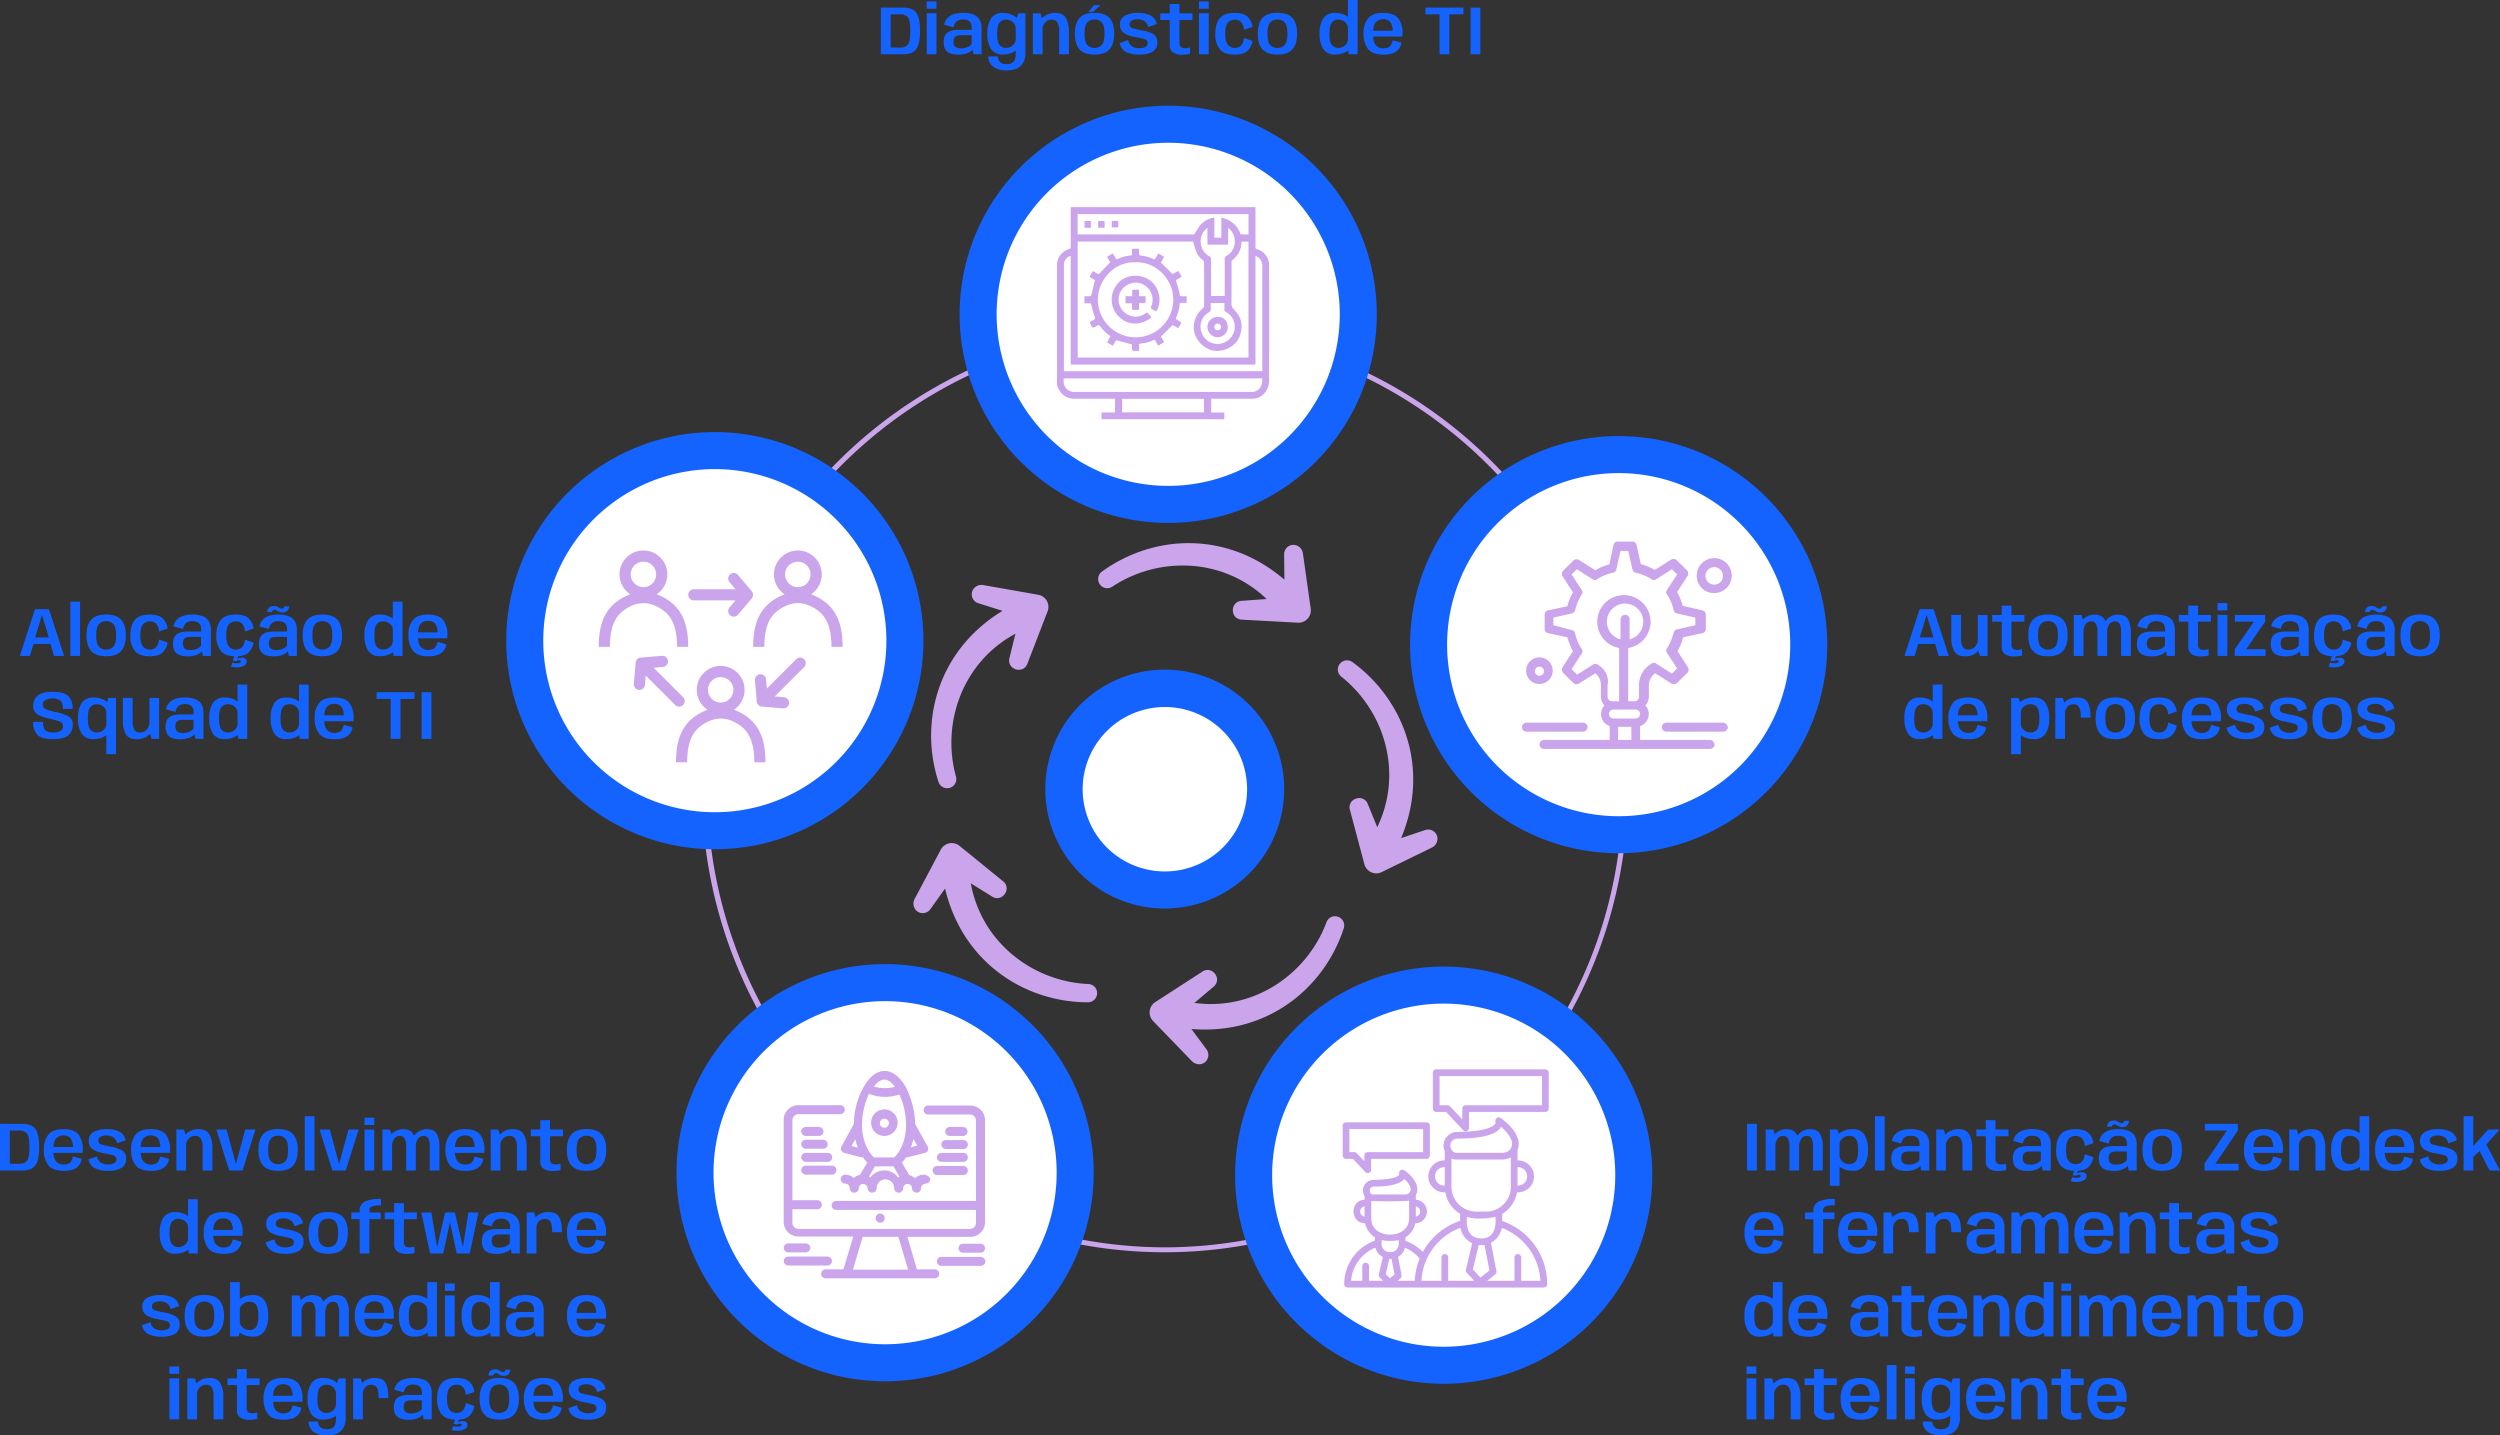
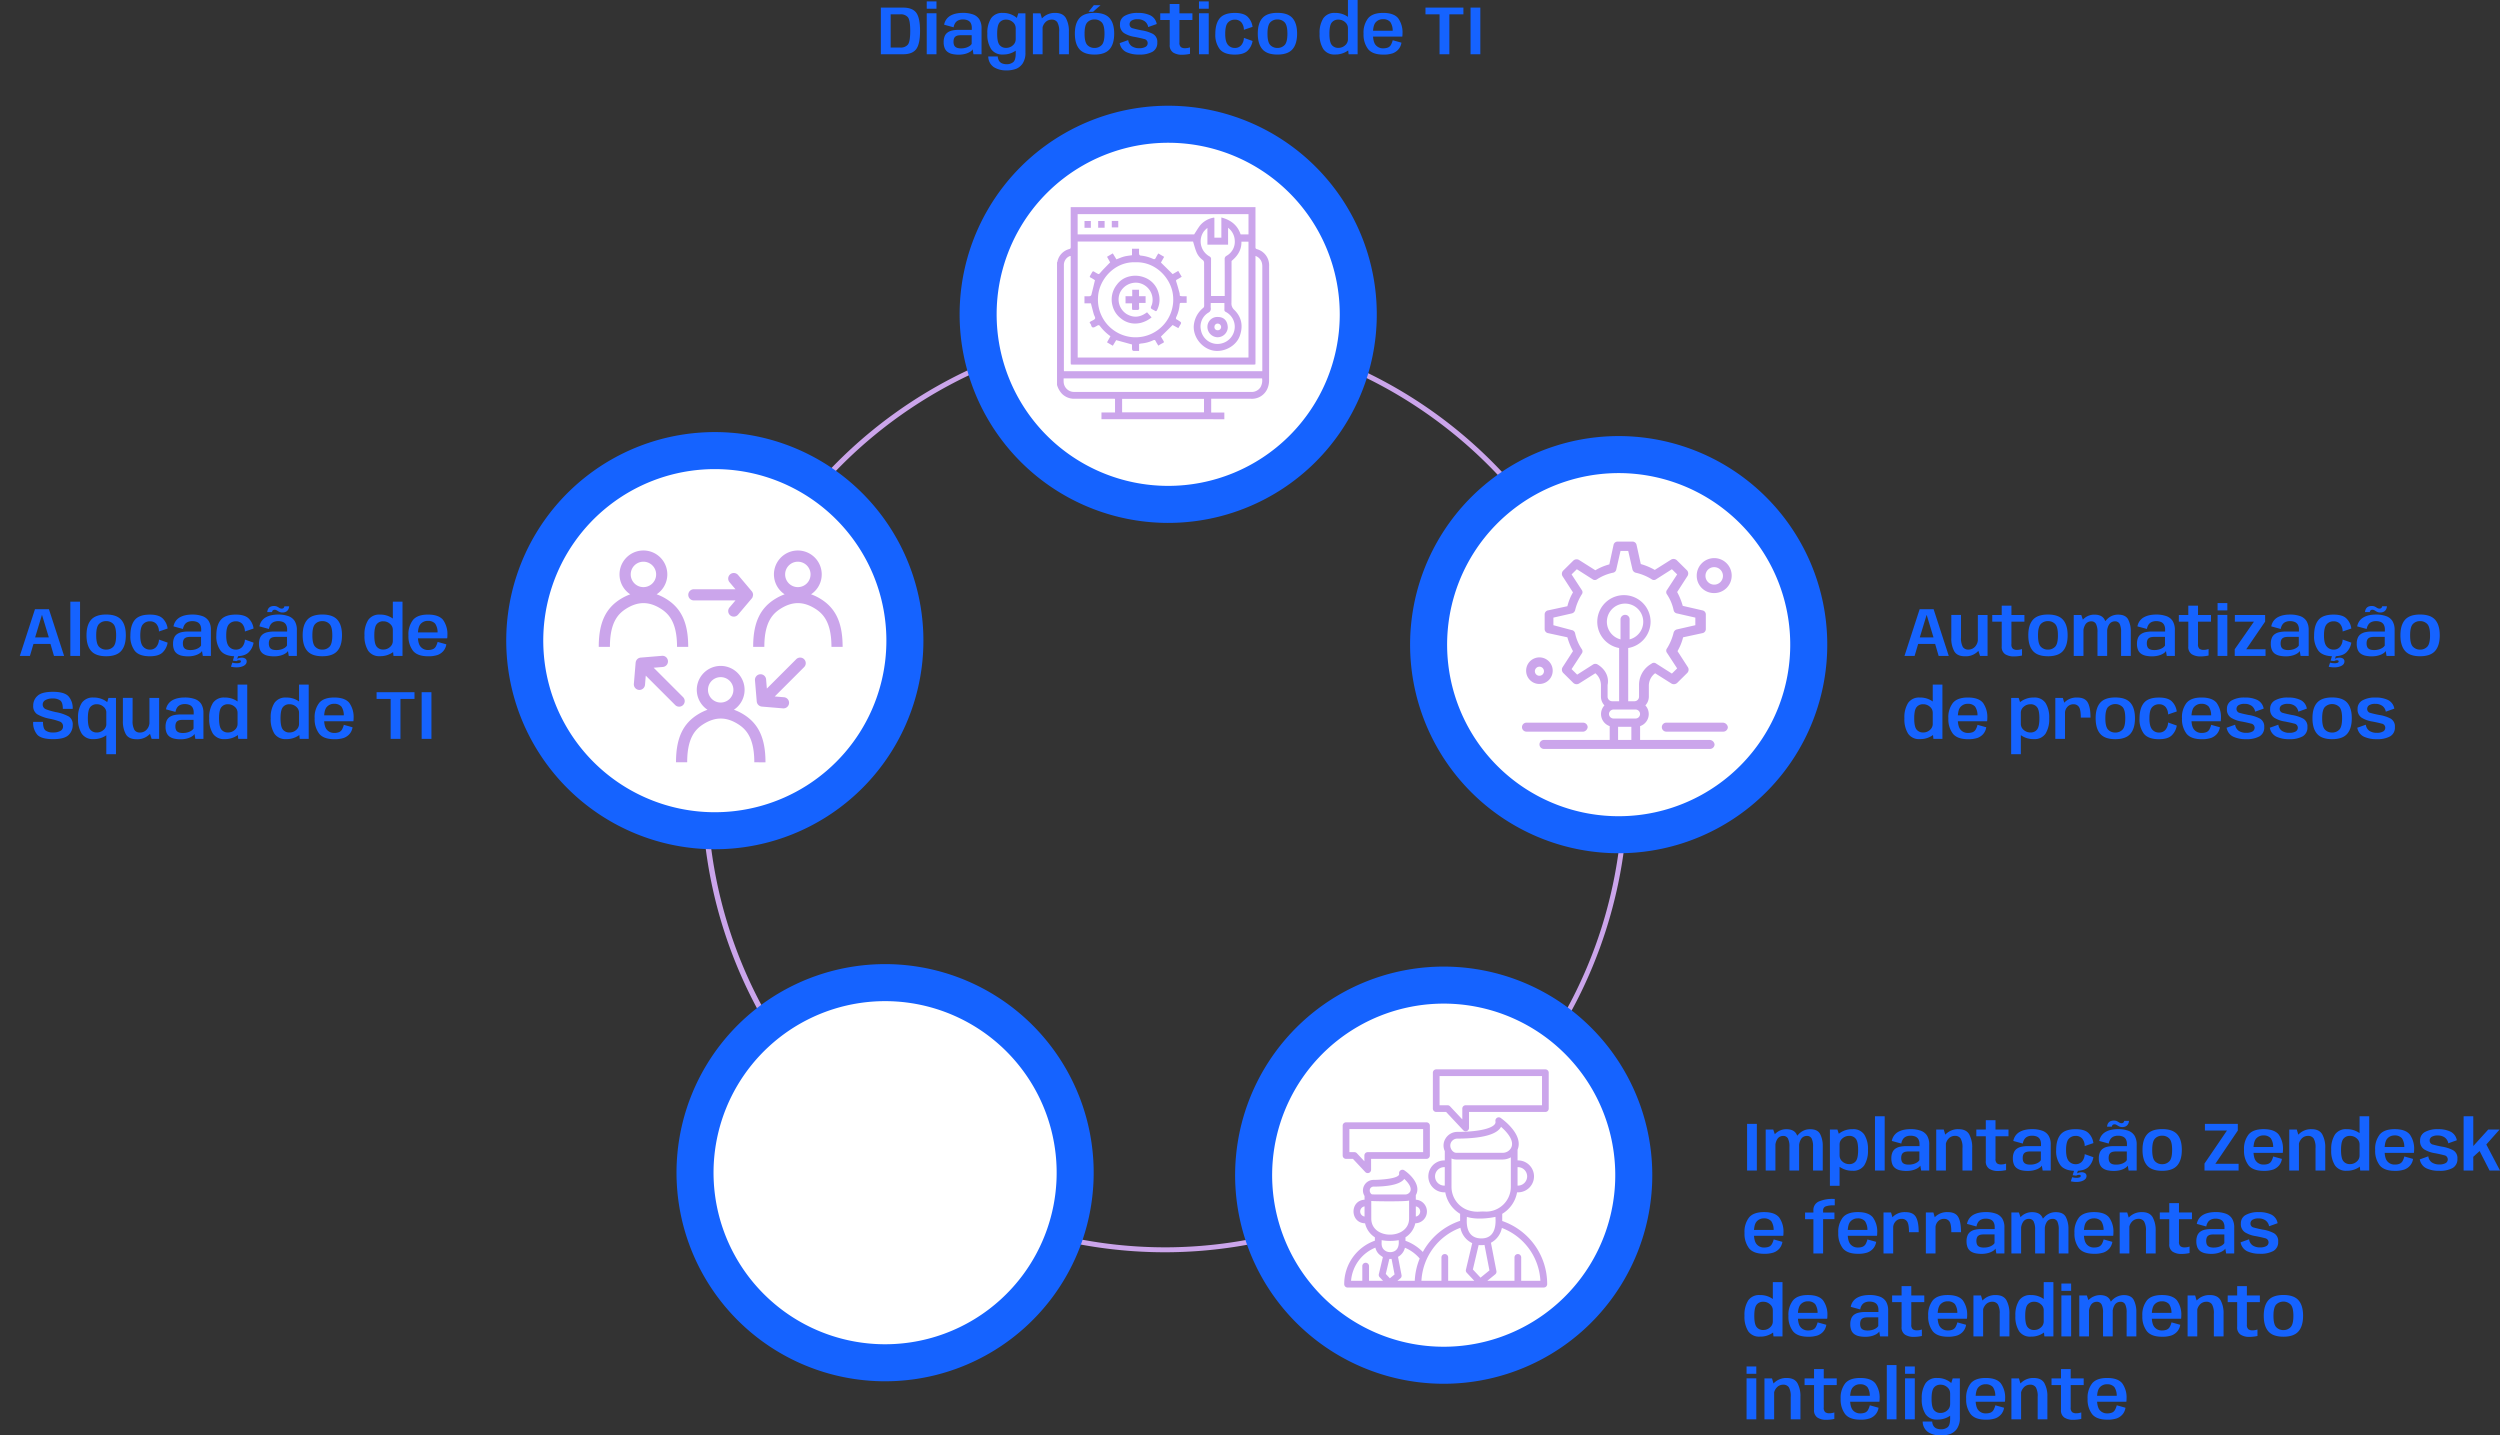
<svg xmlns="http://www.w3.org/2000/svg" width="1012.779" height="581.524" viewBox="0 0 1012.779 581.524">
  <rect x="0" y="0" width="1012.779" height="581.524" fill="#333333" stroke="none" />
  <g id="grafico" transform="translate(-102.703 -59.604)">
    <path id="texto" d="M-86.807,0h4.1l1.442-4.872h6.874L-72.961,0h4.1l-6.146-18.928h-5.656Zm6.2-7.5,2.758-9.086h.042L-75.047-7.5ZM-66.339,0h3.934V-21.98h-3.934Zm14.518.126q4.214,0,6.09-2.149t1.876-6.335q0-4.186-1.876-6.3t-6.09-2.114q-4.214,0-6.09,2.114t-1.876,6.3q0,4.186,1.876,6.335T-51.821.126Zm0-2.688a3.863,3.863,0,0,1-2.9-1.169q-1.134-1.169-1.134-4.6t1.134-4.606a3.874,3.874,0,0,1,2.9-1.162,3.874,3.874,0,0,1,2.9,1.162q1.134,1.162,1.134,4.606t-1.134,4.6A3.863,3.863,0,0,1-51.821-2.562Zm17.7,2.7q3.864,0,5.425-1.827a6.921,6.921,0,0,0,1.771-3.7l-3.514-1.246A4.766,4.766,0,0,1-31.486-3.7a3.263,3.263,0,0,1-2.639,1.141A3.52,3.52,0,0,1-36.9-3.829Q-38-5.1-38-8.274q0-3.346,1.085-4.543a3.6,3.6,0,0,1,2.793-1.2,3.368,3.368,0,0,1,2.646,1.064A4.744,4.744,0,0,1-30.443-9.9l3.514-1.2a6.867,6.867,0,0,0-1.771-3.85q-1.561-1.792-5.425-1.792-4.3,0-6.09,2.149t-1.792,6.321a9.585,9.585,0,0,0,1.792,6.23Q-38.423.14-34.125.14Zm15.512.028a10.149,10.149,0,0,0,2.072-.2,8.17,8.17,0,0,0,1.659-.518,5.786,5.786,0,0,0,1.2-.693A2.574,2.574,0,0,0-13-1.988L-12.663,0h3.276V-10.444a6.788,6.788,0,0,0-.875-3.675,4.992,4.992,0,0,0-2.569-2.009,12,12,0,0,0-4.158-.63,12.983,12.983,0,0,0-2.646.259,8.072,8.072,0,0,0-2.254.812,5.31,5.31,0,0,0-1.7,1.47,5.438,5.438,0,0,0-.959,2.247l3.85,1.05a4.321,4.321,0,0,1,.735-1.869,3,3,0,0,1,1.3-1,4.522,4.522,0,0,1,1.694-.308,4.988,4.988,0,0,1,1.946.343,2.571,2.571,0,0,1,1.253,1.1,3.986,3.986,0,0,1,.441,2.016v.756h-5.32a11.929,11.929,0,0,0-2.576.252,5.066,5.066,0,0,0-1.911.819,3.567,3.567,0,0,0-1.183,1.519,6.046,6.046,0,0,0-.406,2.366,6.335,6.335,0,0,0,.42,2.471A3.6,3.6,0,0,0-23.086-.9a5.182,5.182,0,0,0,1.925.819A11.983,11.983,0,0,0-18.613.168Zm.882-2.548a5.589,5.589,0,0,1-1.19-.119,2.649,2.649,0,0,1-.959-.406,1.837,1.837,0,0,1-.637-.812,3.473,3.473,0,0,1-.224-1.351,3.473,3.473,0,0,1,.224-1.351,1.809,1.809,0,0,1,.63-.805,2.483,2.483,0,0,1,.959-.385,6.421,6.421,0,0,1,1.2-.105h4.34V-4.2a2.84,2.84,0,0,1-.875.882,5.185,5.185,0,0,1-1.491.679A7,7,0,0,1-17.731-2.38ZM.693.14q3.864,0,5.425-1.827a6.921,6.921,0,0,0,1.771-3.7L4.375-6.636A4.766,4.766,0,0,1,3.332-3.7,3.263,3.263,0,0,1,.693-2.562,3.52,3.52,0,0,1-2.086-3.829q-1.1-1.267-1.1-4.445,0-3.346,1.085-4.543a3.6,3.6,0,0,1,2.793-1.2A3.368,3.368,0,0,1,3.339-12.95,4.744,4.744,0,0,1,4.375-9.9l3.514-1.2a6.866,6.866,0,0,0-1.771-3.85Q4.557-16.744.693-16.744q-4.3,0-6.09,2.149T-7.189-8.274A9.585,9.585,0,0,0-5.4-2.044Q-3.605.14.693.14Zm.392,4.494a7.084,7.084,0,0,0,1.47-.154,5.035,5.035,0,0,0,1.3-.455,2.691,2.691,0,0,0,.91-.742A1.65,1.65,0,0,0,5.1,2.254a1.316,1.316,0,0,0-.546-1.162A2.487,2.487,0,0,0,3.115.714a3.861,3.861,0,0,0-1.267.2,2.356,2.356,0,0,0-.861.476l-.07.7a2.037,2.037,0,0,1,.525-.238,2.046,2.046,0,0,1,.609-.1,1.083,1.083,0,0,1,.532.105.378.378,0,0,1,.182.357.6.6,0,0,1-.413.546,3.058,3.058,0,0,1-1.253.2,6.181,6.181,0,0,1-1-.077Q-.371,2.8-.721,2.716l-.546,1.652a11.1,11.1,0,0,0,1.169.2A10.361,10.361,0,0,0,1.085,4.634ZM.917,2.086,1.659,0H.077L-.511,1.918ZM16.205.168a10.149,10.149,0,0,0,2.072-.2,8.17,8.17,0,0,0,1.659-.518,5.786,5.786,0,0,0,1.2-.693,2.574,2.574,0,0,0,.686-.749L22.155,0h3.276V-10.444a6.788,6.788,0,0,0-.875-3.675,4.992,4.992,0,0,0-2.569-2.009,12,12,0,0,0-4.158-.63,12.983,12.983,0,0,0-2.646.259,8.072,8.072,0,0,0-2.254.812,5.31,5.31,0,0,0-1.7,1.47,5.438,5.438,0,0,0-.959,2.247l3.85,1.05a4.321,4.321,0,0,1,.735-1.869,3,3,0,0,1,1.3-1,4.522,4.522,0,0,1,1.694-.308,4.988,4.988,0,0,1,1.946.343,2.571,2.571,0,0,1,1.253,1.1,3.986,3.986,0,0,1,.441,2.016v.756h-5.32a11.929,11.929,0,0,0-2.576.252,5.066,5.066,0,0,0-1.911.819,3.567,3.567,0,0,0-1.183,1.519,6.046,6.046,0,0,0-.406,2.366,6.335,6.335,0,0,0,.42,2.471A3.6,3.6,0,0,0,11.732-.9a5.182,5.182,0,0,0,1.925.819A11.983,11.983,0,0,0,16.205.168Zm.882-2.548A5.589,5.589,0,0,1,15.9-2.5a2.649,2.649,0,0,1-.959-.406,1.837,1.837,0,0,1-.637-.812,3.473,3.473,0,0,1-.224-1.351A3.473,3.473,0,0,1,14.3-6.419a1.809,1.809,0,0,1,.63-.805,2.483,2.483,0,0,1,.959-.385,6.421,6.421,0,0,1,1.2-.105h4.34V-4.2a2.84,2.84,0,0,1-.875.882,5.185,5.185,0,0,1-1.491.679A7,7,0,0,1,17.087-2.38ZM19.593-17.6a3.189,3.189,0,0,0,1.183-.189,2.2,2.2,0,0,0,.763-.49A2.54,2.54,0,0,0,22-18.914a2.809,2.809,0,0,0,.238-.658A1.976,1.976,0,0,0,22.3-20.1H20.377a1.183,1.183,0,0,1-.119.392.958.958,0,0,1-.343.385,1.026,1.026,0,0,1-.588.161,1.682,1.682,0,0,1-.749-.161,5.46,5.46,0,0,1-.651-.378,3.55,3.55,0,0,0-.728-.371,2.769,2.769,0,0,0-.98-.154,3.62,3.62,0,0,0-1.2.175,2.21,2.21,0,0,0-.805.469,2.172,2.172,0,0,0-.469.63,3.036,3.036,0,0,0-.231.651,3.577,3.577,0,0,0-.084.539h1.946a1,1,0,0,1,.105-.4.915.915,0,0,1,.336-.385,1.109,1.109,0,0,1,.623-.154,1.479,1.479,0,0,1,.707.168q.315.168.651.385a4.315,4.315,0,0,0,.763.385A2.812,2.812,0,0,0,19.593-17.6ZM35.749.126q4.214,0,6.09-2.149t1.876-6.335q0-4.186-1.876-6.3t-6.09-2.114q-4.214,0-6.09,2.114t-1.876,6.3q0,4.186,1.876,6.335T35.749.126Zm0-2.688a3.863,3.863,0,0,1-2.9-1.169Q31.717-4.9,31.717-8.33t1.134-4.606a3.874,3.874,0,0,1,2.9-1.162,3.874,3.874,0,0,1,2.9,1.162q1.134,1.162,1.134,4.606t-1.134,4.6A3.863,3.863,0,0,1,35.749-2.562ZM64.575,0h3.654V-21.98h-3.92V-2.59Zm-5.5.1a8.685,8.685,0,0,0,4.914-1.365q2.058-1.365,2.058-2.961L64.309-6.062a3.177,3.177,0,0,1-1.148,2.443A3.971,3.971,0,0,1,60.417-2.59a3.235,3.235,0,0,1-2.653-1.176q-.959-1.176-.959-4.55t.959-4.536a3.235,3.235,0,0,1,2.653-1.176,3.987,3.987,0,0,1,2.744,1.022,3.143,3.143,0,0,1,1.148,2.422l1.736-1.806q0-1.6-2.058-2.975a8.62,8.62,0,0,0-4.914-1.379,5.366,5.366,0,0,0-4.732,2.17A10.862,10.862,0,0,0,52.829-8.33a10.9,10.9,0,0,0,1.512,6.244A5.353,5.353,0,0,0,59.073.1ZM78.617.14V-2.408a3.774,3.774,0,0,1-3.038-1.3q-1.134-1.274-1.134-4.606,0-3.444,1.148-4.662a3.845,3.845,0,0,1,2.968-1.232,3.748,3.748,0,0,1,2.912,1.148,6.254,6.254,0,0,1,.966,3.528H74.067V-7.14H86.331a7.949,7.949,0,0,0,.084-1.2,9.876,9.876,0,0,0-1.736-6.23q-1.764-2.184-6.132-2.184-4.228,0-6.062,2.17a9.419,9.419,0,0,0-1.848,6.272,9.643,9.643,0,0,0,1.82,6.2Q74.263.14,78.617.14Zm0-2.548V.14a11.446,11.446,0,0,0,3.752-.5,5.656,5.656,0,0,0,2.38-1.6A5.245,5.245,0,0,0,85.981-4.7l-3.528-.98a8.032,8.032,0,0,1-.7,1.82A2.54,2.54,0,0,1,80.521-2.73,5.013,5.013,0,0,1,78.617-2.408ZM-73.325,33.712q4.578,0,6.265-1.666A5.474,5.474,0,0,0-65.373,28a3.769,3.769,0,0,0-1.484-3.4,17.324,17.324,0,0,0-5.32-1.834,27.439,27.439,0,0,1-3.913-1.106,2.015,2.015,0,0,1-1.435-2,1.99,1.99,0,0,1,1.092-1.764,5.831,5.831,0,0,1,3.01-.658,5.052,5.052,0,0,1,2.94.77q1.106.77,1.106,3.444h3.99a7.148,7.148,0,0,0-1.708-5.11q-1.708-1.806-6.286-1.806-4.536,0-6.265,1.638A5.228,5.228,0,0,0-81.375,20.1a3.931,3.931,0,0,0,1.512,3.458,15.67,15.67,0,0,0,5.236,1.9A25.8,25.8,0,0,1-70.7,26.551a2,2,0,0,1,1.407,2,2,2,0,0,1-1.085,1.834,5.936,5.936,0,0,1-2.975.63,4.986,4.986,0,0,1-2.982-.784q-1.078-.784-1.078-3.528h-3.976A7.322,7.322,0,0,0-79.7,31.955Q-78.015,33.712-73.325,33.712Zm21.56,6.09h3.92V17.01H-50.9l-.868,2.926Zm-5.208-6.1a8.685,8.685,0,0,0,4.914-1.365Q-50,30.968-50,29.372l-1.736-1.834a3.177,3.177,0,0,1-1.148,2.443,3.971,3.971,0,0,1-2.744,1.029,3.235,3.235,0,0,1-2.653-1.176q-.959-1.176-.959-4.55t.959-4.536a3.235,3.235,0,0,1,2.653-1.176,3.987,3.987,0,0,1,2.744,1.022,3.143,3.143,0,0,1,1.148,2.422L-50,21.21q0-1.6-2.058-2.975a8.62,8.62,0,0,0-4.914-1.379,5.366,5.366,0,0,0-4.732,2.17,10.862,10.862,0,0,0-1.512,6.244,10.9,10.9,0,0,0,1.512,6.244A5.353,5.353,0,0,0-56.973,33.7Zm23.576-.1h3.038V17.01h-3.934V30.884ZM-41.111,17h-3.934v9.24a10.734,10.734,0,0,0,1.2,5.488q1.2,2.016,4.305,2.016a6.954,6.954,0,0,0,5.292-2,6,6,0,0,0,1.9-4.13l-1.932-.91a4.395,4.395,0,0,1-1.12,3.129,3.582,3.582,0,0,1-2.716,1.2,2.55,2.55,0,0,1-2.268-1.071,7.412,7.412,0,0,1-.728-3.9Zm19.46,16.772a10.149,10.149,0,0,0,2.072-.2,8.17,8.17,0,0,0,1.659-.518,5.786,5.786,0,0,0,1.2-.693,2.574,2.574,0,0,0,.686-.749L-15.7,33.6h3.276V23.156a6.788,6.788,0,0,0-.875-3.675,4.992,4.992,0,0,0-2.569-2.009,12,12,0,0,0-4.158-.63,12.983,12.983,0,0,0-2.646.259,8.072,8.072,0,0,0-2.254.812,5.31,5.31,0,0,0-1.7,1.47,5.438,5.438,0,0,0-.959,2.247l3.85,1.05A4.321,4.321,0,0,1-23,20.811a3,3,0,0,1,1.3-1,4.522,4.522,0,0,1,1.694-.308,4.988,4.988,0,0,1,1.946.343,2.571,2.571,0,0,1,1.253,1.1,3.986,3.986,0,0,1,.441,2.016v.756h-5.32a11.929,11.929,0,0,0-2.576.252,5.066,5.066,0,0,0-1.911.819,3.567,3.567,0,0,0-1.183,1.519,6.046,6.046,0,0,0-.406,2.366,6.335,6.335,0,0,0,.42,2.471A3.6,3.6,0,0,0-26.124,32.7a5.182,5.182,0,0,0,1.925.819A11.983,11.983,0,0,0-21.651,33.768Zm.882-2.548a5.589,5.589,0,0,1-1.19-.119,2.649,2.649,0,0,1-.959-.406,1.837,1.837,0,0,1-.637-.812,3.473,3.473,0,0,1-.224-1.351,3.473,3.473,0,0,1,.224-1.351,1.809,1.809,0,0,1,.63-.805,2.483,2.483,0,0,1,.959-.385,6.421,6.421,0,0,1,1.2-.1h4.34V29.4a2.84,2.84,0,0,1-.875.882,5.185,5.185,0,0,1-1.491.679A7,7,0,0,1-20.769,31.22ZM1.673,33.6H5.327V11.62H1.407V31.01Zm-5.5.1a8.685,8.685,0,0,0,4.914-1.365q2.058-1.365,2.058-2.961L1.407,27.538A3.177,3.177,0,0,1,.259,29.981,3.971,3.971,0,0,1-2.485,31.01a3.235,3.235,0,0,1-2.653-1.176q-.959-1.176-.959-4.55t.959-4.536a3.235,3.235,0,0,1,2.653-1.176A3.987,3.987,0,0,1,.259,20.594a3.143,3.143,0,0,1,1.148,2.422L3.143,21.21q0-1.6-2.058-2.975a8.62,8.62,0,0,0-4.914-1.379,5.366,5.366,0,0,0-4.732,2.17,10.862,10.862,0,0,0-1.512,6.244,10.9,10.9,0,0,0,1.512,6.244A5.353,5.353,0,0,0-3.829,33.7Zm30.408-.1h3.654V11.62h-3.92V31.01Zm-5.5.1a8.685,8.685,0,0,0,4.914-1.365q2.058-1.365,2.058-2.961l-1.736-1.834a3.177,3.177,0,0,1-1.148,2.443,3.971,3.971,0,0,1-2.744,1.029,3.235,3.235,0,0,1-2.653-1.176q-.959-1.176-.959-4.55t.959-4.536a3.235,3.235,0,0,1,2.653-1.176,3.987,3.987,0,0,1,2.744,1.022,3.143,3.143,0,0,1,1.148,2.422l1.736-1.806q0-1.6-2.058-2.975a8.62,8.62,0,0,0-4.914-1.379,5.366,5.366,0,0,0-4.732,2.17,10.862,10.862,0,0,0-1.512,6.244,10.9,10.9,0,0,0,1.512,6.244A5.353,5.353,0,0,0,21.077,33.7Zm19.544.042V31.192a3.774,3.774,0,0,1-3.038-1.3q-1.134-1.274-1.134-4.606,0-3.444,1.148-4.662a3.845,3.845,0,0,1,2.968-1.232,3.748,3.748,0,0,1,2.912,1.148,6.254,6.254,0,0,1,.966,3.528H36.071V26.46H48.335a7.949,7.949,0,0,0,.084-1.2,9.876,9.876,0,0,0-1.736-6.23q-1.764-2.184-6.132-2.184-4.228,0-6.062,2.17a9.419,9.419,0,0,0-1.848,6.272,9.643,9.643,0,0,0,1.82,6.2Q36.267,33.74,40.621,33.74Zm0-2.548V33.74a11.446,11.446,0,0,0,3.752-.5,5.656,5.656,0,0,0,2.38-1.6A5.245,5.245,0,0,0,47.985,28.9l-3.528-.98a8.033,8.033,0,0,1-.7,1.82,2.54,2.54,0,0,1-1.232,1.134A5.013,5.013,0,0,1,40.621,31.192ZM63.427,33.6H67.4V17.416h5.684V14.7H57.729v2.716h5.7Zm12.558,0h3.962V14.7H75.985Z" transform="translate(197.534 325.329)" fill="#1563ff" />
    <path id="texto-2" data-name="texto" d="M-122,0h8.988q3.78,0,5.334-2.079t1.554-7.385q0-5.292-1.547-7.364t-5.341-2.072H-122Zm3.976-2.716V-16.184h3.934a3.73,3.73,0,0,1,3.01,1.155q.98,1.155.98,5.565t-.98,5.586a3.718,3.718,0,0,1-3.01,1.162ZM-103.411,0h3.948V-16.6h-3.948Zm0-21.406v2.968h3.948v-2.968ZM-90.433.168a10.149,10.149,0,0,0,2.072-.2A8.17,8.17,0,0,0-86.7-.546a5.786,5.786,0,0,0,1.2-.693,2.574,2.574,0,0,0,.686-.749L-84.483,0h3.276V-10.444a6.788,6.788,0,0,0-.875-3.675,4.992,4.992,0,0,0-2.569-2.009,12,12,0,0,0-4.158-.63,12.983,12.983,0,0,0-2.646.259,8.073,8.073,0,0,0-2.254.812,5.31,5.31,0,0,0-1.7,1.47,5.438,5.438,0,0,0-.959,2.247l3.85,1.05a4.321,4.321,0,0,1,.735-1.869,3,3,0,0,1,1.295-1A4.522,4.522,0,0,1-88.8-14.1a4.988,4.988,0,0,1,1.946.343,2.571,2.571,0,0,1,1.253,1.1,3.986,3.986,0,0,1,.441,2.016v.756h-5.32a11.929,11.929,0,0,0-2.576.252,5.066,5.066,0,0,0-1.911.819,3.567,3.567,0,0,0-1.183,1.519,6.046,6.046,0,0,0-.406,2.366,6.335,6.335,0,0,0,.42,2.471A3.6,3.6,0,0,0-94.906-.9a5.182,5.182,0,0,0,1.925.819A11.983,11.983,0,0,0-90.433.168Zm.882-2.548a5.589,5.589,0,0,1-1.19-.119,2.649,2.649,0,0,1-.959-.406,1.836,1.836,0,0,1-.637-.812,3.473,3.473,0,0,1-.224-1.351,3.473,3.473,0,0,1,.224-1.351,1.809,1.809,0,0,1,.63-.805,2.483,2.483,0,0,1,.959-.385,6.421,6.421,0,0,1,1.2-.105h4.34V-4.2a2.84,2.84,0,0,1-.875.882,5.185,5.185,0,0,1-1.491.679A7,7,0,0,1-89.551-2.38ZM-71.2,6.538a10.815,10.815,0,0,0,4.018-.644,5.854,5.854,0,0,0,2.674-2.24A7.743,7.743,0,0,0-63.427-.728V-16.59h-2.9l-1.036,3.318V-.336q0,2.7-1.022,3.535a4.122,4.122,0,0,1-2.688.833,4.736,4.736,0,0,1-1.778-.315,2.609,2.609,0,0,1-1.239-1.008A3.889,3.889,0,0,1-74.641.9h-3.85A5.288,5.288,0,0,0-76.16,5.271,9.309,9.309,0,0,0-71.2,6.538ZM-72.569.1a8.684,8.684,0,0,0,4.9-1.351q2.044-1.351,2.044-2.975l-1.75-1.834a3.177,3.177,0,0,1-1.148,2.443A3.971,3.971,0,0,1-71.267-2.59,3.235,3.235,0,0,1-73.92-3.766q-.959-1.176-.959-4.55t.959-4.536a3.235,3.235,0,0,1,2.653-1.176,3.987,3.987,0,0,1,2.744,1.022,3.143,3.143,0,0,1,1.148,2.422l1.736-1.722q0-1.6-2.058-3.017a8.433,8.433,0,0,0-4.914-1.421,5.366,5.366,0,0,0-4.732,2.17A10.862,10.862,0,0,0-78.855-8.33a10.787,10.787,0,0,0,1.533,6.244A5.408,5.408,0,0,0-72.569.1ZM-60.4,0h3.92V-13.622l-.868-2.968H-60.4Zm10.64,0h3.934V-9.114a10.88,10.88,0,0,0-1.225-5.558q-1.225-2.072-4.291-2.072a7,7,0,0,0-5.173,2,5.867,5.867,0,0,0-2,4.137l1.9.98A4.557,4.557,0,0,1-55.5-12.8a3.5,3.5,0,0,1,2.7-1.232,2.6,2.6,0,0,1,2.289,1.071,7.2,7.2,0,0,1,.749,3.885Zm14.322.126q4.214,0,6.09-2.149t1.876-6.335q0-4.186-1.876-6.3t-6.09-2.114q-4.214,0-6.09,2.114t-1.876,6.3q0,4.186,1.876,6.335T-35.441.126Zm0-2.688a3.863,3.863,0,0,1-2.9-1.169q-1.134-1.169-1.134-4.6t1.134-4.606a3.874,3.874,0,0,1,2.9-1.162,3.874,3.874,0,0,1,2.9,1.162q1.134,1.162,1.134,4.606t-1.134,4.6A3.863,3.863,0,0,1-35.441-2.562Zm-2.436-14.644h1.848L-33-19.88h-2.716ZM-17.367.126a10.569,10.569,0,0,0,5.453-1.155,4.049,4.049,0,0,0,1.9-3.745,3.6,3.6,0,0,0-1.806-3.479,14.513,14.513,0,0,0-4.494-1.421q-2.156-.42-3.542-.819a1.624,1.624,0,0,1-1.386-1.617,1.746,1.746,0,0,1,.8-1.519,4.411,4.411,0,0,1,2.471-.553,4.675,4.675,0,0,1,2.877.833A3.621,3.621,0,0,1-13.7-11.018l3.458-1.232a4.792,4.792,0,0,0-2.492-3.465,11.22,11.22,0,0,0-5.18-1.029,10.3,10.3,0,0,0-5.25,1.155,3.78,3.78,0,0,0-1.96,3.479,3.917,3.917,0,0,0,1.666,3.549,11.545,11.545,0,0,0,4.368,1.547q2.254.434,3.717.833a1.691,1.691,0,0,1,1.463,1.7A1.675,1.675,0,0,1-14.784-3a4.8,4.8,0,0,1-2.527.546,5.265,5.265,0,0,1-3.038-.8A3.56,3.56,0,0,1-21.791-5.74l-3.458,1.232A4.926,4.926,0,0,0-22.61-.9,11.79,11.79,0,0,0-17.367.126ZM-.1.2A15.007,15.007,0,0,0,3.241-.168V-2.8a5.951,5.951,0,0,1-2.016.35A2.733,2.733,0,0,1-.448-2.9a2.276,2.276,0,0,1-.595-1.876v-9.1H4.221V-16.59H-1.043v-3.78H-4.977v3.78H-8.813v2.716h3.836v9.982A3.482,3.482,0,0,0-3.57-.686,6.4,6.4,0,0,0-.1.2ZM6.881,0h3.948V-16.6H6.881Zm0-21.406v2.968h3.948v-2.968ZM21.385.14q3.864,0,5.425-1.827a6.921,6.921,0,0,0,1.771-3.7L25.067-6.636A4.766,4.766,0,0,1,24.024-3.7a3.263,3.263,0,0,1-2.639,1.141,3.52,3.52,0,0,1-2.779-1.267q-1.1-1.267-1.1-4.445,0-3.346,1.085-4.543a3.6,3.6,0,0,1,2.793-1.2,3.368,3.368,0,0,1,2.646,1.064A4.744,4.744,0,0,1,25.067-9.9l3.514-1.2a6.867,6.867,0,0,0-1.771-3.85q-1.561-1.792-5.425-1.792-4.3,0-6.09,2.149T13.5-8.274A9.585,9.585,0,0,0,15.3-2.044Q17.087.14,21.385.14ZM38.661.126q4.214,0,6.09-2.149t1.876-6.335q0-4.186-1.876-6.3t-6.09-2.114q-4.214,0-6.09,2.114T30.7-8.358q0,4.186,1.876,6.335T38.661.126Zm0-2.688a3.863,3.863,0,0,1-2.9-1.169Q34.629-4.9,34.629-8.33t1.134-4.606a3.874,3.874,0,0,1,2.9-1.162,3.874,3.874,0,0,1,2.9,1.162q1.134,1.162,1.134,4.606t-1.134,4.6A3.863,3.863,0,0,1,38.661-2.562ZM67.487,0h3.654V-21.98h-3.92V-2.59Zm-5.5.1A8.685,8.685,0,0,0,66.9-1.267q2.058-1.365,2.058-2.961L67.221-6.062a3.177,3.177,0,0,1-1.148,2.443A3.971,3.971,0,0,1,63.329-2.59a3.235,3.235,0,0,1-2.653-1.176q-.959-1.176-.959-4.55t.959-4.536a3.235,3.235,0,0,1,2.653-1.176,3.987,3.987,0,0,1,2.744,1.022,3.143,3.143,0,0,1,1.148,2.422l1.736-1.806q0-1.6-2.058-2.975a8.62,8.62,0,0,0-4.914-1.379,5.366,5.366,0,0,0-4.732,2.17A10.862,10.862,0,0,0,55.741-8.33a10.9,10.9,0,0,0,1.512,6.244A5.353,5.353,0,0,0,61.985.1ZM81.529.14V-2.408a3.774,3.774,0,0,1-3.038-1.3q-1.134-1.274-1.134-4.606,0-3.444,1.148-4.662a3.845,3.845,0,0,1,2.968-1.232,3.748,3.748,0,0,1,2.912,1.148,6.254,6.254,0,0,1,.966,3.528H76.979V-7.14H89.243a7.949,7.949,0,0,0,.084-1.2,9.876,9.876,0,0,0-1.736-6.23q-1.764-2.184-6.132-2.184-4.228,0-6.062,2.17a9.419,9.419,0,0,0-1.848,6.272,9.643,9.643,0,0,0,1.82,6.2Q77.175.14,81.529.14Zm0-2.548V.14a11.446,11.446,0,0,0,3.752-.5,5.656,5.656,0,0,0,2.38-1.6A5.245,5.245,0,0,0,88.893-4.7l-3.528-.98a8.032,8.032,0,0,1-.7,1.82A2.54,2.54,0,0,1,83.433-2.73,5.013,5.013,0,0,1,81.529-2.408ZM104.335,0h3.976V-16.184H114V-18.9H98.637v2.716h5.7Zm12.558,0h3.962V-18.9h-3.962Z" transform="translate(581.547 81.584)" fill="#1563ff" />
    <path id="texto-3" data-name="texto" d="M.854,0h4.1L6.4-4.872h6.874L14.7,0h4.1L12.656-18.928H7Zm6.2-7.5L9.814-16.59h.042L12.614-7.5ZM31.472,0H34.51V-16.59H30.576V-2.716ZM23.758-16.6H19.824v9.24a10.734,10.734,0,0,0,1.2,5.488Q22.218.14,25.326.14a6.954,6.954,0,0,0,5.292-2,6,6,0,0,0,1.9-4.13L30.59-6.9a4.395,4.395,0,0,1-1.12,3.129,3.582,3.582,0,0,1-2.716,1.2,2.55,2.55,0,0,1-2.268-1.071,7.412,7.412,0,0,1-.728-3.9ZM45.122.2a15.007,15.007,0,0,0,3.346-.364V-2.8a5.951,5.951,0,0,1-2.016.35A2.733,2.733,0,0,1,44.779-2.9a2.276,2.276,0,0,1-.6-1.876v-9.1h5.264V-16.59H44.184v-3.78H40.25v3.78H36.414v2.716H40.25v9.982A3.482,3.482,0,0,0,41.657-.686,6.4,6.4,0,0,0,45.122.2Zm13.86-.07q4.214,0,6.09-2.149t1.876-6.335q0-4.186-1.876-6.3t-6.09-2.114q-4.214,0-6.09,2.114t-1.876,6.3q0,4.186,1.876,6.335T58.982.126Zm0-2.688a3.863,3.863,0,0,1-2.9-1.169Q54.95-4.9,54.95-8.33t1.134-4.606a3.874,3.874,0,0,1,2.9-1.162,3.874,3.874,0,0,1,2.9,1.162q1.134,1.162,1.134,4.606t-1.134,4.6A3.863,3.863,0,0,1,58.982-2.562ZM69.426,0H73.36V-13.986l-.882-2.6H69.426Zm9.618,0h3.92V-9.884a10.259,10.259,0,0,0-1.057-4.844q-1.057-2-4.123-2a6.2,6.2,0,0,0-4.613,1.988,6.179,6.179,0,0,0-1.925,4.382l2.086.9a5.568,5.568,0,0,1,.875-3.388,2.721,2.721,0,0,1,2.275-1.162,2.085,2.085,0,0,1,1.96,1.05,7.139,7.139,0,0,1,.6,3.388Zm9.562,0H92.54V-9.884A10.442,10.442,0,0,0,91.5-14.721q-1.036-2.009-4.1-2.009a6.177,6.177,0,0,0-4.62,2.016A6.2,6.2,0,0,0,80.85-10.36l2.1.9a5.568,5.568,0,0,1,.875-3.388,2.708,2.708,0,0,1,2.261-1.162,2.036,2.036,0,0,1,1.946,1.05,7.442,7.442,0,0,1,.574,3.388Zm12.558.168a10.149,10.149,0,0,0,2.072-.2A8.17,8.17,0,0,0,104.9-.546a5.786,5.786,0,0,0,1.2-.693,2.574,2.574,0,0,0,.686-.749L107.114,0h3.276V-10.444a6.788,6.788,0,0,0-.875-3.675,4.992,4.992,0,0,0-2.569-2.009,12,12,0,0,0-4.158-.63,12.983,12.983,0,0,0-2.646.259,8.073,8.073,0,0,0-2.254.812,5.31,5.31,0,0,0-1.7,1.47,5.438,5.438,0,0,0-.959,2.247l3.85,1.05a4.321,4.321,0,0,1,.735-1.869,3,3,0,0,1,1.295-1A4.522,4.522,0,0,1,102.8-14.1a4.988,4.988,0,0,1,1.946.343,2.571,2.571,0,0,1,1.253,1.1,3.986,3.986,0,0,1,.441,2.016v.756h-5.32a11.929,11.929,0,0,0-2.576.252,5.066,5.066,0,0,0-1.911.819,3.567,3.567,0,0,0-1.183,1.519,6.046,6.046,0,0,0-.406,2.366,6.335,6.335,0,0,0,.42,2.471A3.6,3.6,0,0,0,96.691-.9a5.182,5.182,0,0,0,1.925.819A11.983,11.983,0,0,0,101.164.168Zm.882-2.548a5.589,5.589,0,0,1-1.19-.119,2.649,2.649,0,0,1-.959-.406,1.836,1.836,0,0,1-.637-.812,3.473,3.473,0,0,1-.224-1.351,3.473,3.473,0,0,1,.224-1.351,1.809,1.809,0,0,1,.63-.805,2.483,2.483,0,0,1,.959-.385,6.421,6.421,0,0,1,1.2-.105h4.34V-4.2a2.84,2.84,0,0,1-.875.882,5.185,5.185,0,0,1-1.491.679A7,7,0,0,1,102.046-2.38ZM120.708.2a15.007,15.007,0,0,0,3.346-.364V-2.8a5.951,5.951,0,0,1-2.016.35,2.733,2.733,0,0,1-1.673-.448,2.276,2.276,0,0,1-.6-1.876v-9.1h5.264V-16.59H119.77v-3.78h-3.934v3.78H112v2.716h3.836v9.982a3.482,3.482,0,0,0,1.407,3.206A6.4,6.4,0,0,0,120.708.2Zm6.986-.2h3.948V-16.6h-3.948Zm0-21.406v2.968h3.948v-2.968ZM134.638,0h12.488V-2.7h-7.8v-.042l7.63-11.158V-16.59H134.694v2.7h7.728v.014L134.638-2.7Zm20.734.168a10.149,10.149,0,0,0,2.072-.2A8.17,8.17,0,0,0,159.1-.546a5.786,5.786,0,0,0,1.2-.693,2.574,2.574,0,0,0,.686-.749L161.322,0H164.6V-10.444a6.788,6.788,0,0,0-.875-3.675,4.992,4.992,0,0,0-2.569-2.009,12,12,0,0,0-4.158-.63,12.983,12.983,0,0,0-2.646.259,8.072,8.072,0,0,0-2.254.812,5.31,5.31,0,0,0-1.7,1.47,5.438,5.438,0,0,0-.959,2.247l3.85,1.05a4.322,4.322,0,0,1,.735-1.869,3,3,0,0,1,1.295-1,4.522,4.522,0,0,1,1.694-.308,4.988,4.988,0,0,1,1.946.343,2.571,2.571,0,0,1,1.253,1.1,3.986,3.986,0,0,1,.441,2.016v.756h-5.32a11.929,11.929,0,0,0-2.576.252,5.066,5.066,0,0,0-1.911.819,3.567,3.567,0,0,0-1.183,1.519,6.046,6.046,0,0,0-.406,2.366,6.335,6.335,0,0,0,.42,2.471A3.6,3.6,0,0,0,150.9-.9a5.182,5.182,0,0,0,1.925.819A11.983,11.983,0,0,0,155.372.168Zm.882-2.548a5.589,5.589,0,0,1-1.19-.119,2.649,2.649,0,0,1-.959-.406,1.837,1.837,0,0,1-.637-.812,3.473,3.473,0,0,1-.224-1.351,3.473,3.473,0,0,1,.224-1.351,1.809,1.809,0,0,1,.63-.805,2.483,2.483,0,0,1,.959-.385,6.421,6.421,0,0,1,1.2-.105h4.34V-4.2a2.84,2.84,0,0,1-.875.882,5.185,5.185,0,0,1-1.491.679A7,7,0,0,1,156.254-2.38ZM174.678.14q3.864,0,5.425-1.827a6.921,6.921,0,0,0,1.771-3.7L178.36-6.636A4.766,4.766,0,0,1,177.317-3.7a3.263,3.263,0,0,1-2.639,1.141A3.52,3.52,0,0,1,171.9-3.829q-1.1-1.267-1.1-4.445,0-3.346,1.085-4.543a3.6,3.6,0,0,1,2.793-1.2,3.368,3.368,0,0,1,2.646,1.064A4.744,4.744,0,0,1,178.36-9.9l3.514-1.2a6.866,6.866,0,0,0-1.771-3.85q-1.561-1.792-5.425-1.792-4.3,0-6.09,2.149T166.8-8.274a9.585,9.585,0,0,0,1.792,6.23Q170.38.14,174.678.14Zm.392,4.494a7.084,7.084,0,0,0,1.47-.154,5.035,5.035,0,0,0,1.3-.455,2.69,2.69,0,0,0,.91-.742,1.65,1.65,0,0,0,.336-1.029,1.316,1.316,0,0,0-.546-1.162A2.487,2.487,0,0,0,177.1.714a3.861,3.861,0,0,0-1.267.2,2.356,2.356,0,0,0-.861.476l-.07.7a2.249,2.249,0,0,1,1.134-.336,1.083,1.083,0,0,1,.532.105.378.378,0,0,1,.182.357.6.6,0,0,1-.413.546,3.058,3.058,0,0,1-1.253.2,6.181,6.181,0,0,1-1-.077q-.469-.077-.819-.161l-.546,1.652a11.1,11.1,0,0,0,1.169.2A10.361,10.361,0,0,0,175.07,4.634ZM174.9,2.086,175.644,0h-1.582l-.588,1.918ZM190.19.168a10.149,10.149,0,0,0,2.072-.2,8.17,8.17,0,0,0,1.659-.518,5.786,5.786,0,0,0,1.2-.693,2.574,2.574,0,0,0,.686-.749L196.14,0h3.276V-10.444a6.788,6.788,0,0,0-.875-3.675,4.992,4.992,0,0,0-2.569-2.009,12,12,0,0,0-4.158-.63,12.983,12.983,0,0,0-2.646.259,8.072,8.072,0,0,0-2.254.812,5.31,5.31,0,0,0-1.7,1.47,5.438,5.438,0,0,0-.959,2.247l3.85,1.05a4.322,4.322,0,0,1,.735-1.869,3,3,0,0,1,1.295-1,4.522,4.522,0,0,1,1.694-.308,4.988,4.988,0,0,1,1.946.343,2.571,2.571,0,0,1,1.253,1.1,3.986,3.986,0,0,1,.441,2.016v.756h-5.32a11.929,11.929,0,0,0-2.576.252,5.066,5.066,0,0,0-1.911.819,3.567,3.567,0,0,0-1.183,1.519,6.046,6.046,0,0,0-.406,2.366,6.335,6.335,0,0,0,.42,2.471A3.6,3.6,0,0,0,185.717-.9a5.182,5.182,0,0,0,1.925.819A11.983,11.983,0,0,0,190.19.168Zm.882-2.548a5.589,5.589,0,0,1-1.19-.119,2.649,2.649,0,0,1-.959-.406,1.837,1.837,0,0,1-.637-.812,3.473,3.473,0,0,1-.224-1.351,3.473,3.473,0,0,1,.224-1.351,1.809,1.809,0,0,1,.63-.805,2.483,2.483,0,0,1,.959-.385,6.421,6.421,0,0,1,1.2-.105h4.34V-4.2a2.84,2.84,0,0,1-.875.882,5.185,5.185,0,0,1-1.491.679A7,7,0,0,1,191.072-2.38ZM193.578-17.6a3.189,3.189,0,0,0,1.183-.189,2.2,2.2,0,0,0,.763-.49,2.54,2.54,0,0,0,.462-.637,2.81,2.81,0,0,0,.238-.658,1.977,1.977,0,0,0,.056-.532h-1.918a1.183,1.183,0,0,1-.119.392.958.958,0,0,1-.343.385,1.026,1.026,0,0,1-.588.161,1.682,1.682,0,0,1-.749-.161,5.461,5.461,0,0,1-.651-.378,3.55,3.55,0,0,0-.728-.371,2.77,2.77,0,0,0-.98-.154,3.62,3.62,0,0,0-1.2.175,2.21,2.21,0,0,0-.8.469,2.172,2.172,0,0,0-.469.63,3.037,3.037,0,0,0-.231.651,3.578,3.578,0,0,0-.084.539h1.946a1,1,0,0,1,.105-.4.915.915,0,0,1,.336-.385,1.109,1.109,0,0,1,.623-.154,1.479,1.479,0,0,1,.707.168q.315.168.651.385a4.315,4.315,0,0,0,.763.385A2.812,2.812,0,0,0,193.578-17.6ZM209.734.126q4.214,0,6.09-2.149T217.7-8.358q0-4.186-1.876-6.3t-6.09-2.114q-4.214,0-6.09,2.114t-1.876,6.3q0,4.186,1.876,6.335T209.734.126Zm0-2.688a3.863,3.863,0,0,1-2.9-1.169Q205.7-4.9,205.7-8.33t1.134-4.606a3.874,3.874,0,0,1,2.9-1.162,3.874,3.874,0,0,1,2.9,1.162q1.134,1.162,1.134,4.606t-1.134,4.6A3.863,3.863,0,0,1,209.734-2.562ZM12.572,33.6h3.654V11.62h-3.92V31.01Zm-5.5.1a8.685,8.685,0,0,0,4.914-1.365q2.058-1.365,2.058-2.961l-1.736-1.834a3.177,3.177,0,0,1-1.148,2.443A3.971,3.971,0,0,1,8.414,31.01a3.235,3.235,0,0,1-2.653-1.176Q4.8,28.658,4.8,25.284t.959-4.536a3.235,3.235,0,0,1,2.653-1.176,3.987,3.987,0,0,1,2.744,1.022,3.143,3.143,0,0,1,1.148,2.422l1.736-1.806q0-1.6-2.058-2.975A8.62,8.62,0,0,0,7.07,16.856a5.366,5.366,0,0,0-4.732,2.17A10.862,10.862,0,0,0,.826,25.27a10.9,10.9,0,0,0,1.512,6.244A5.353,5.353,0,0,0,7.07,33.7Zm19.544.042V31.192a3.774,3.774,0,0,1-3.038-1.3q-1.134-1.274-1.134-4.606,0-3.444,1.148-4.662a3.845,3.845,0,0,1,2.968-1.232,3.748,3.748,0,0,1,2.912,1.148,6.254,6.254,0,0,1,.966,3.528H22.064V26.46H34.328a7.949,7.949,0,0,0,.084-1.2,9.876,9.876,0,0,0-1.736-6.23q-1.764-2.184-6.132-2.184-4.228,0-6.062,2.17a9.419,9.419,0,0,0-1.848,6.272,9.643,9.643,0,0,0,1.82,6.2Q22.26,33.74,26.614,33.74Zm0-2.548V33.74a11.446,11.446,0,0,0,3.752-.5,5.656,5.656,0,0,0,2.38-1.6A5.245,5.245,0,0,0,33.978,28.9l-3.528-.98a8.033,8.033,0,0,1-.7,1.82,2.54,2.54,0,0,1-1.232,1.134A5.013,5.013,0,0,1,26.614,31.192ZM44.072,39.8h3.92V19.712l-.868-2.7H44.072Zm9.2-6.1a5.3,5.3,0,0,0,4.718-2.2,10.994,10.994,0,0,0,1.5-6.23,10.953,10.953,0,0,0-1.5-6.23,5.317,5.317,0,0,0-4.718-2.184,8.687,8.687,0,0,0-4.928,1.379Q46.27,19.614,46.27,21.21l1.722,1.806a3.121,3.121,0,0,1,1.169-2.422,4.046,4.046,0,0,1,2.751-1.022,3.2,3.2,0,0,1,2.653,1.19q.945,1.19.945,4.522,0,3.36-.945,4.543a3.2,3.2,0,0,1-2.653,1.183,4.046,4.046,0,0,1-2.751-1.022,3.148,3.148,0,0,1-1.169-2.45L46.27,29.372q0,1.6,2.072,2.961A8.753,8.753,0,0,0,53.27,33.7ZM72.282,24.99h3.934q0-4.2-1.141-6.167t-4.249-1.967a6.845,6.845,0,0,0-4.7,1.561,4.911,4.911,0,0,0-1.771,3.829l1.512.952a3.77,3.77,0,0,1,.938-2.506,3.166,3.166,0,0,1,2.548-1.106,2.489,2.489,0,0,1,2.17,1.078Q72.282,21.742,72.282,24.99ZM61.964,33.6h3.92V20.02l-.868-3.01H61.964Zm24.3.126q4.214,0,6.09-2.149t1.876-6.335q0-4.186-1.876-6.3t-6.09-2.114q-4.214,0-6.09,2.114t-1.876,6.3q0,4.186,1.876,6.335T86.268,33.726Zm0-2.688a3.863,3.863,0,0,1-2.9-1.169q-1.134-1.169-1.134-4.6t1.134-4.606a4.195,4.195,0,0,1,5.8,0Q90.3,21.826,90.3,25.27t-1.134,4.6A3.863,3.863,0,0,1,86.268,31.038Zm17.7,2.7q3.864,0,5.425-1.827a6.921,6.921,0,0,0,1.771-3.7l-3.514-1.246A4.766,4.766,0,0,1,106.6,29.9a3.263,3.263,0,0,1-2.639,1.141,3.52,3.52,0,0,1-2.779-1.267q-1.1-1.267-1.1-4.445,0-3.346,1.085-4.543a3.6,3.6,0,0,1,2.793-1.2,3.368,3.368,0,0,1,2.646,1.064,4.744,4.744,0,0,1,1.036,3.052l3.514-1.2a6.866,6.866,0,0,0-1.771-3.85q-1.561-1.792-5.425-1.792-4.3,0-6.09,2.149t-1.792,6.321a9.585,9.585,0,0,0,1.792,6.23Q99.666,33.74,103.964,33.74Zm17.3,0V31.192a3.774,3.774,0,0,1-3.038-1.3q-1.134-1.274-1.134-4.606,0-3.444,1.148-4.662a3.845,3.845,0,0,1,2.968-1.232,3.748,3.748,0,0,1,2.912,1.148,6.254,6.254,0,0,1,.966,3.528h-8.372V26.46h12.264a7.948,7.948,0,0,0,.084-1.2,9.876,9.876,0,0,0-1.736-6.23q-1.764-2.184-6.132-2.184-4.228,0-6.062,2.17a9.419,9.419,0,0,0-1.848,6.272,9.643,9.643,0,0,0,1.82,6.2Q116.914,33.74,121.268,33.74Zm0-2.548V33.74a11.446,11.446,0,0,0,3.752-.5,5.656,5.656,0,0,0,2.38-1.6,5.245,5.245,0,0,0,1.232-2.744l-3.528-.98a8.032,8.032,0,0,1-.7,1.82,2.54,2.54,0,0,1-1.232,1.134A5.013,5.013,0,0,1,121.268,31.192Zm17.976,2.534a10.569,10.569,0,0,0,5.453-1.155,4.049,4.049,0,0,0,1.9-3.745,3.6,3.6,0,0,0-1.806-3.479,14.513,14.513,0,0,0-4.494-1.421q-2.156-.42-3.542-.819a1.624,1.624,0,0,1-1.386-1.617,1.746,1.746,0,0,1,.805-1.519,4.411,4.411,0,0,1,2.471-.553,4.675,4.675,0,0,1,2.877.833,3.621,3.621,0,0,1,1.393,2.331l3.458-1.232a4.792,4.792,0,0,0-2.492-3.465,11.22,11.22,0,0,0-5.18-1.029,10.3,10.3,0,0,0-5.25,1.155,3.78,3.78,0,0,0-1.96,3.479,3.917,3.917,0,0,0,1.666,3.549,11.545,11.545,0,0,0,4.368,1.547q2.254.434,3.717.833a1.71,1.71,0,0,1,.588,3.185,4.8,4.8,0,0,1-2.527.546,5.265,5.265,0,0,1-3.038-.8,3.56,3.56,0,0,1-1.442-2.492l-3.458,1.232A4.926,4.926,0,0,0,134,32.7,11.79,11.79,0,0,0,139.244,33.726Zm17.5,0a10.569,10.569,0,0,0,5.453-1.155,4.049,4.049,0,0,0,1.9-3.745,3.6,3.6,0,0,0-1.806-3.479,14.513,14.513,0,0,0-4.494-1.421q-2.156-.42-3.542-.819a1.624,1.624,0,0,1-1.386-1.617,1.746,1.746,0,0,1,.805-1.519,4.411,4.411,0,0,1,2.471-.553,4.675,4.675,0,0,1,2.877.833,3.621,3.621,0,0,1,1.393,2.331l3.458-1.232a4.792,4.792,0,0,0-2.492-3.465,11.22,11.22,0,0,0-5.18-1.029,10.3,10.3,0,0,0-5.25,1.155,3.78,3.78,0,0,0-1.96,3.479,3.917,3.917,0,0,0,1.666,3.549,11.545,11.545,0,0,0,4.368,1.547q2.254.434,3.717.833a1.71,1.71,0,0,1,.588,3.185,4.8,4.8,0,0,1-2.527.546,5.265,5.265,0,0,1-3.038-.8,3.56,3.56,0,0,1-1.442-2.492l-3.458,1.232A4.926,4.926,0,0,0,151.5,32.7,11.79,11.79,0,0,0,156.744,33.726Zm17.36,0q4.214,0,6.09-2.149t1.876-6.335q0-4.186-1.876-6.3t-6.09-2.114q-4.214,0-6.09,2.114t-1.876,6.3q0,4.186,1.876,6.335T174.1,33.726Zm0-2.688a3.863,3.863,0,0,1-2.9-1.169q-1.134-1.169-1.134-4.6t1.134-4.606a4.195,4.195,0,0,1,5.8,0q1.134,1.162,1.134,4.606T177,29.869A3.863,3.863,0,0,1,174.1,31.038Zm18.074,2.688a10.569,10.569,0,0,0,5.453-1.155,4.049,4.049,0,0,0,1.9-3.745,3.6,3.6,0,0,0-1.806-3.479,14.512,14.512,0,0,0-4.494-1.421q-2.156-.42-3.542-.819A1.624,1.624,0,0,1,188.3,21.49a1.746,1.746,0,0,1,.805-1.519,4.411,4.411,0,0,1,2.471-.553,4.675,4.675,0,0,1,2.877.833,3.621,3.621,0,0,1,1.393,2.331L199.3,21.35a4.792,4.792,0,0,0-2.492-3.465,11.22,11.22,0,0,0-5.18-1.029,10.3,10.3,0,0,0-5.25,1.155,3.78,3.78,0,0,0-1.96,3.479,3.917,3.917,0,0,0,1.666,3.549,11.545,11.545,0,0,0,4.368,1.547q2.254.434,3.717.833a1.71,1.71,0,0,1,.588,3.185,4.8,4.8,0,0,1-2.527.546,5.265,5.265,0,0,1-3.038-.8,3.56,3.56,0,0,1-1.442-2.492L184.3,29.092a4.926,4.926,0,0,0,2.639,3.605A11.79,11.79,0,0,0,192.178,33.726Z" transform="translate(873.374 325.328)" fill="#1563ff" />
    <path id="texto-4" data-name="texto" d="M1.876,0H5.838V-18.9H1.876ZM9.422,0h3.934V-13.986l-.882-2.6H9.422ZM19.04,0h3.92V-9.884A10.259,10.259,0,0,0,21.9-14.728q-1.057-2-4.123-2a6.2,6.2,0,0,0-4.613,1.988,6.179,6.179,0,0,0-1.925,4.382l2.086.9a5.568,5.568,0,0,1,.875-3.388,2.721,2.721,0,0,1,2.275-1.162,2.085,2.085,0,0,1,1.96,1.05,7.139,7.139,0,0,1,.6,3.388ZM28.6,0h3.934V-9.884A10.442,10.442,0,0,0,31.5-14.721q-1.036-2.009-4.1-2.009a6.177,6.177,0,0,0-4.62,2.016,6.2,6.2,0,0,0-1.932,4.354l2.1.9a5.568,5.568,0,0,1,.875-3.388,2.708,2.708,0,0,1,2.261-1.162,2.036,2.036,0,0,1,1.946,1.05A7.442,7.442,0,0,1,28.6-9.576Zm6.832,6.2h3.92v-20.09l-.868-2.7H35.434Zm9.2-6.1A5.3,5.3,0,0,0,49.35-2.1a10.994,10.994,0,0,0,1.5-6.23,10.953,10.953,0,0,0-1.5-6.23,5.317,5.317,0,0,0-4.718-2.184A8.687,8.687,0,0,0,39.7-15.365q-2.072,1.379-2.072,2.975l1.722,1.806a3.121,3.121,0,0,1,1.169-2.422,4.046,4.046,0,0,1,2.751-1.022,3.2,3.2,0,0,1,2.653,1.19q.945,1.19.945,4.522,0,3.36-.945,4.543A3.2,3.2,0,0,1,43.274-2.59a4.046,4.046,0,0,1-2.751-1.022,3.148,3.148,0,0,1-1.169-2.45L37.632-4.228q0,1.6,2.072,2.961A8.753,8.753,0,0,0,44.632.1ZM53.69,0h3.934V-21.98H53.69ZM66.444.168a10.149,10.149,0,0,0,2.072-.2,8.17,8.17,0,0,0,1.659-.518,5.786,5.786,0,0,0,1.2-.693,2.574,2.574,0,0,0,.686-.749L72.394,0H75.67V-10.444a6.788,6.788,0,0,0-.875-3.675,4.992,4.992,0,0,0-2.569-2.009,12,12,0,0,0-4.158-.63,12.983,12.983,0,0,0-2.646.259,8.072,8.072,0,0,0-2.254.812,5.31,5.31,0,0,0-1.7,1.47,5.438,5.438,0,0,0-.959,2.247l3.85,1.05a4.321,4.321,0,0,1,.735-1.869,3,3,0,0,1,1.295-1,4.522,4.522,0,0,1,1.694-.308,4.988,4.988,0,0,1,1.946.343,2.571,2.571,0,0,1,1.253,1.1,3.986,3.986,0,0,1,.441,2.016v.756H66.4a11.929,11.929,0,0,0-2.576.252,5.066,5.066,0,0,0-1.911.819,3.567,3.567,0,0,0-1.183,1.519,6.046,6.046,0,0,0-.406,2.366,6.335,6.335,0,0,0,.42,2.471A3.6,3.6,0,0,0,61.971-.9,5.182,5.182,0,0,0,63.9-.077,11.983,11.983,0,0,0,66.444.168Zm.882-2.548a5.589,5.589,0,0,1-1.19-.119,2.649,2.649,0,0,1-.959-.406,1.836,1.836,0,0,1-.637-.812,3.473,3.473,0,0,1-.224-1.351,3.473,3.473,0,0,1,.224-1.351,1.809,1.809,0,0,1,.63-.805,2.483,2.483,0,0,1,.959-.385,6.421,6.421,0,0,1,1.2-.105h4.34V-4.2a2.84,2.84,0,0,1-.875.882,5.185,5.185,0,0,1-1.491.679A7,7,0,0,1,67.326-2.38ZM78.5,0h3.92V-13.622L81.55-16.59H78.5Zm10.64,0h3.934V-9.114a10.88,10.88,0,0,0-1.225-5.558q-1.225-2.072-4.291-2.072a7,7,0,0,0-5.173,2,5.867,5.867,0,0,0-2,4.137l1.9.98A4.557,4.557,0,0,1,83.4-12.8a3.5,3.5,0,0,1,2.7-1.232,2.6,2.6,0,0,1,2.289,1.071,7.2,7.2,0,0,1,.749,3.885ZM103.46.2a15.007,15.007,0,0,0,3.346-.364V-2.8a5.951,5.951,0,0,1-2.016.35,2.733,2.733,0,0,1-1.673-.448,2.276,2.276,0,0,1-.6-1.876v-9.1h5.264V-16.59h-5.264v-3.78H98.588v3.78H94.752v2.716h3.836v9.982A3.482,3.482,0,0,0,100-.686,6.4,6.4,0,0,0,103.46.2ZM115.668.168a10.149,10.149,0,0,0,2.072-.2A8.17,8.17,0,0,0,119.4-.546a5.786,5.786,0,0,0,1.2-.693,2.574,2.574,0,0,0,.686-.749L121.618,0h3.276V-10.444a6.788,6.788,0,0,0-.875-3.675,4.992,4.992,0,0,0-2.569-2.009,12,12,0,0,0-4.158-.63,12.983,12.983,0,0,0-2.646.259,8.073,8.073,0,0,0-2.254.812,5.31,5.31,0,0,0-1.7,1.47,5.438,5.438,0,0,0-.959,2.247l3.85,1.05a4.321,4.321,0,0,1,.735-1.869,3,3,0,0,1,1.295-1,4.522,4.522,0,0,1,1.694-.308,4.988,4.988,0,0,1,1.946.343,2.571,2.571,0,0,1,1.253,1.1,3.986,3.986,0,0,1,.441,2.016v.756h-5.32a11.929,11.929,0,0,0-2.576.252,5.066,5.066,0,0,0-1.911.819,3.567,3.567,0,0,0-1.183,1.519,6.046,6.046,0,0,0-.406,2.366,6.335,6.335,0,0,0,.42,2.471A3.6,3.6,0,0,0,111.2-.9a5.182,5.182,0,0,0,1.925.819A11.983,11.983,0,0,0,115.668.168Zm.882-2.548a5.589,5.589,0,0,1-1.19-.119,2.649,2.649,0,0,1-.959-.406,1.836,1.836,0,0,1-.637-.812,3.473,3.473,0,0,1-.224-1.351,3.473,3.473,0,0,1,.224-1.351,1.809,1.809,0,0,1,.63-.805,2.483,2.483,0,0,1,.959-.385,6.421,6.421,0,0,1,1.2-.105h4.34V-4.2a2.84,2.84,0,0,1-.875.882,5.185,5.185,0,0,1-1.491.679A7,7,0,0,1,116.55-2.38ZM134.974.14q3.864,0,5.425-1.827a6.921,6.921,0,0,0,1.771-3.7l-3.514-1.246A4.766,4.766,0,0,1,137.613-3.7a3.263,3.263,0,0,1-2.639,1.141A3.52,3.52,0,0,1,132.2-3.829q-1.1-1.267-1.1-4.445,0-3.346,1.085-4.543a3.6,3.6,0,0,1,2.793-1.2,3.368,3.368,0,0,1,2.646,1.064A4.744,4.744,0,0,1,138.656-9.9l3.514-1.2a6.866,6.866,0,0,0-1.771-3.85q-1.561-1.792-5.425-1.792-4.3,0-6.09,2.149t-1.792,6.321a9.585,9.585,0,0,0,1.792,6.23Q130.676.14,134.974.14Zm.392,4.494a7.084,7.084,0,0,0,1.47-.154,5.035,5.035,0,0,0,1.3-.455,2.691,2.691,0,0,0,.91-.742,1.65,1.65,0,0,0,.336-1.029,1.316,1.316,0,0,0-.546-1.162A2.487,2.487,0,0,0,137.4.714a3.861,3.861,0,0,0-1.267.2,2.356,2.356,0,0,0-.861.476l-.07.7a2.249,2.249,0,0,1,1.134-.336,1.083,1.083,0,0,1,.532.105.378.378,0,0,1,.182.357.6.6,0,0,1-.413.546,3.058,3.058,0,0,1-1.253.2,6.181,6.181,0,0,1-1-.077q-.469-.077-.819-.161l-.546,1.652a11.1,11.1,0,0,0,1.169.2A10.361,10.361,0,0,0,135.366,4.634ZM135.2,2.086,135.94,0h-1.582l-.588,1.918ZM150.486.168a10.149,10.149,0,0,0,2.072-.2,8.17,8.17,0,0,0,1.659-.518,5.786,5.786,0,0,0,1.2-.693,2.574,2.574,0,0,0,.686-.749L156.436,0h3.276V-10.444a6.788,6.788,0,0,0-.875-3.675,4.992,4.992,0,0,0-2.569-2.009,12,12,0,0,0-4.158-.63,12.983,12.983,0,0,0-2.646.259,8.072,8.072,0,0,0-2.254.812,5.31,5.31,0,0,0-1.7,1.47,5.438,5.438,0,0,0-.959,2.247l3.85,1.05a4.322,4.322,0,0,1,.735-1.869,3,3,0,0,1,1.295-1,4.522,4.522,0,0,1,1.694-.308,4.988,4.988,0,0,1,1.946.343,2.571,2.571,0,0,1,1.253,1.1,3.986,3.986,0,0,1,.441,2.016v.756h-5.32a11.929,11.929,0,0,0-2.576.252,5.066,5.066,0,0,0-1.911.819,3.567,3.567,0,0,0-1.183,1.519,6.046,6.046,0,0,0-.406,2.366,6.335,6.335,0,0,0,.42,2.471A3.6,3.6,0,0,0,146.013-.9a5.182,5.182,0,0,0,1.925.819A11.983,11.983,0,0,0,150.486.168Zm.882-2.548a5.589,5.589,0,0,1-1.19-.119,2.649,2.649,0,0,1-.959-.406,1.837,1.837,0,0,1-.637-.812,3.473,3.473,0,0,1-.224-1.351,3.473,3.473,0,0,1,.224-1.351,1.809,1.809,0,0,1,.63-.805,2.483,2.483,0,0,1,.959-.385,6.421,6.421,0,0,1,1.2-.105h4.34V-4.2a2.84,2.84,0,0,1-.875.882,5.185,5.185,0,0,1-1.491.679A7,7,0,0,1,151.368-2.38ZM153.874-17.6a3.189,3.189,0,0,0,1.183-.189,2.2,2.2,0,0,0,.763-.49,2.54,2.54,0,0,0,.462-.637,2.81,2.81,0,0,0,.238-.658,1.977,1.977,0,0,0,.056-.532h-1.918a1.183,1.183,0,0,1-.119.392.958.958,0,0,1-.343.385,1.026,1.026,0,0,1-.588.161,1.682,1.682,0,0,1-.749-.161,5.461,5.461,0,0,1-.651-.378,3.55,3.55,0,0,0-.728-.371,2.77,2.77,0,0,0-.98-.154,3.62,3.62,0,0,0-1.2.175,2.21,2.21,0,0,0-.8.469,2.172,2.172,0,0,0-.469.63,3.037,3.037,0,0,0-.231.651,3.578,3.578,0,0,0-.084.539h1.946a1,1,0,0,1,.105-.4.915.915,0,0,1,.336-.385,1.109,1.109,0,0,1,.623-.154,1.479,1.479,0,0,1,.707.168q.315.168.651.385a4.315,4.315,0,0,0,.763.385A2.812,2.812,0,0,0,153.874-17.6ZM170.03.126q4.214,0,6.09-2.149T178-8.358q0-4.186-1.876-6.3t-6.09-2.114q-4.214,0-6.09,2.114t-1.876,6.3q0,4.186,1.876,6.335T170.03.126Zm0-2.688a3.863,3.863,0,0,1-2.9-1.169Q166-4.9,166-8.33t1.134-4.606a3.874,3.874,0,0,1,2.9-1.162,3.874,3.874,0,0,1,2.9,1.162q1.134,1.162,1.134,4.606t-1.134,4.6A3.863,3.863,0,0,1,170.03-2.562ZM187.18,0H201V-2.716h-9.422l9.1-13.468V-18.9H187.348v2.7h8.946L187.18-2.814Zm24,.14V-2.408a3.774,3.774,0,0,1-3.038-1.3Q207-4.984,207-8.316q0-3.444,1.148-4.662a3.845,3.845,0,0,1,2.968-1.232,3.748,3.748,0,0,1,2.912,1.148A6.254,6.254,0,0,1,215-9.534h-8.372V-7.14H218.89a7.948,7.948,0,0,0,.084-1.2,9.876,9.876,0,0,0-1.736-6.23q-1.764-2.184-6.132-2.184-4.228,0-6.062,2.17A9.419,9.419,0,0,0,203.2-8.316a9.643,9.643,0,0,0,1.82,6.2Q206.822.14,211.176.14Zm0-2.548V.14a11.446,11.446,0,0,0,3.752-.5,5.656,5.656,0,0,0,2.38-1.6A5.245,5.245,0,0,0,218.54-4.7l-3.528-.98a8.034,8.034,0,0,1-.7,1.82A2.541,2.541,0,0,1,213.08-2.73,5.013,5.013,0,0,1,211.176-2.408ZM221.522,0h3.92V-13.622l-.868-2.968h-3.052Zm10.64,0H236.1V-9.114a10.88,10.88,0,0,0-1.225-5.558q-1.225-2.072-4.291-2.072a7,7,0,0,0-5.173,2,5.867,5.867,0,0,0-1.995,4.137l1.9.98a4.557,4.557,0,0,1,1.106-3.164,3.5,3.5,0,0,1,2.7-1.232,2.6,2.6,0,0,1,2.289,1.071,7.2,7.2,0,0,1,.749,3.885Zm18.1,0h3.654V-21.98H250V-2.59Zm-5.5.1a8.685,8.685,0,0,0,4.914-1.365q2.058-1.365,2.058-2.961L250-6.062a3.177,3.177,0,0,1-1.148,2.443,3.971,3.971,0,0,1-2.744,1.029,3.235,3.235,0,0,1-2.653-1.176q-.959-1.176-.959-4.55t.959-4.536a3.235,3.235,0,0,1,2.653-1.176,3.987,3.987,0,0,1,2.744,1.022A3.143,3.143,0,0,1,250-10.584l1.736-1.806q0-1.6-2.058-2.975a8.62,8.62,0,0,0-4.914-1.379,5.366,5.366,0,0,0-4.732,2.17,10.862,10.862,0,0,0-1.512,6.244,10.9,10.9,0,0,0,1.512,6.244A5.353,5.353,0,0,0,244.762.1ZM264.306.14V-2.408a3.774,3.774,0,0,1-3.038-1.3q-1.134-1.274-1.134-4.606,0-3.444,1.148-4.662a3.845,3.845,0,0,1,2.968-1.232,3.748,3.748,0,0,1,2.912,1.148,6.254,6.254,0,0,1,.966,3.528h-8.372V-7.14H272.02a7.948,7.948,0,0,0,.084-1.2,9.876,9.876,0,0,0-1.736-6.23q-1.764-2.184-6.132-2.184-4.228,0-6.062,2.17a9.419,9.419,0,0,0-1.848,6.272,9.643,9.643,0,0,0,1.82,6.2Q259.952.14,264.306.14Zm0-2.548V.14a11.446,11.446,0,0,0,3.752-.5,5.656,5.656,0,0,0,2.38-1.6A5.245,5.245,0,0,0,271.67-4.7l-3.528-.98a8.033,8.033,0,0,1-.7,1.82A2.54,2.54,0,0,1,266.21-2.73,5.013,5.013,0,0,1,264.306-2.408ZM282.282.126a10.569,10.569,0,0,0,5.453-1.155,4.049,4.049,0,0,0,1.9-3.745,3.6,3.6,0,0,0-1.806-3.479,14.513,14.513,0,0,0-4.494-1.421q-2.156-.42-3.542-.819A1.624,1.624,0,0,1,278.4-12.11a1.746,1.746,0,0,1,.8-1.519,4.411,4.411,0,0,1,2.471-.553,4.675,4.675,0,0,1,2.877.833,3.621,3.621,0,0,1,1.393,2.331l3.458-1.232a4.792,4.792,0,0,0-2.492-3.465,11.22,11.22,0,0,0-5.18-1.029,10.3,10.3,0,0,0-5.25,1.155,3.78,3.78,0,0,0-1.96,3.479,3.917,3.917,0,0,0,1.666,3.549,11.545,11.545,0,0,0,4.368,1.547q2.254.434,3.717.833a1.691,1.691,0,0,1,1.463,1.7A1.675,1.675,0,0,1,284.865-3a4.8,4.8,0,0,1-2.527.546,5.265,5.265,0,0,1-3.038-.8,3.56,3.56,0,0,1-1.442-2.492L274.4-4.508A4.926,4.926,0,0,0,277.039-.9,11.79,11.79,0,0,0,282.282.126Zm16.282-8.134L302.666,0h4.228l-5.642-10.724ZM292.152,0h3.92V-5.544l2.674-2.45,2.478-2.408,5.516-6.2h-4.606l-6.062,6.692V-21.98h-3.92ZM8.82,33.74V31.192a3.774,3.774,0,0,1-3.038-1.3q-1.134-1.274-1.134-4.606,0-3.444,1.148-4.662A3.845,3.845,0,0,1,8.764,19.39a3.748,3.748,0,0,1,2.912,1.148,6.254,6.254,0,0,1,.966,3.528H4.27V26.46H16.534a7.949,7.949,0,0,0,.084-1.2,9.876,9.876,0,0,0-1.736-6.23q-1.764-2.184-6.132-2.184-4.228,0-6.062,2.17A9.419,9.419,0,0,0,.84,25.284a9.643,9.643,0,0,0,1.82,6.2Q4.466,33.74,8.82,33.74Zm0-2.548V33.74a11.446,11.446,0,0,0,3.752-.5,5.656,5.656,0,0,0,2.38-1.6A5.245,5.245,0,0,0,16.184,28.9l-3.528-.98a8.033,8.033,0,0,1-.7,1.82,2.54,2.54,0,0,1-1.232,1.134A5.013,5.013,0,0,1,8.82,31.192ZM28.742,33.6h3.934V19.712h4.592v-2.7H32.676v-.77a1.656,1.656,0,0,1,1.05-1.708,9.218,9.218,0,0,1,3.22-.42h.448v-2.6h-.546a13.641,13.641,0,0,0-5.964,1.064,3.749,3.749,0,0,0-2.142,3.654v.784H25.368v2.7h3.374Zm18.06.14V31.192a3.774,3.774,0,0,1-3.038-1.3q-1.134-1.274-1.134-4.606,0-3.444,1.148-4.662a3.845,3.845,0,0,1,2.968-1.232,3.748,3.748,0,0,1,2.912,1.148,6.254,6.254,0,0,1,.966,3.528H42.252V26.46H54.516a7.948,7.948,0,0,0,.084-1.2,9.876,9.876,0,0,0-1.736-6.23q-1.764-2.184-6.132-2.184-4.228,0-6.062,2.17a9.419,9.419,0,0,0-1.848,6.272,9.643,9.643,0,0,0,1.82,6.2Q42.448,33.74,46.8,33.74Zm0-2.548V33.74a11.446,11.446,0,0,0,3.752-.5,5.656,5.656,0,0,0,2.38-1.6A5.245,5.245,0,0,0,54.166,28.9l-3.528-.98a8.033,8.033,0,0,1-.7,1.82,2.54,2.54,0,0,1-1.232,1.134A5.013,5.013,0,0,1,46.8,31.192Zm20.664-6.2H71.4q0-4.2-1.141-6.167T66.01,16.856a6.845,6.845,0,0,0-4.7,1.561,4.911,4.911,0,0,0-1.771,3.829l1.512.952a3.77,3.77,0,0,1,.938-2.506,3.166,3.166,0,0,1,2.548-1.106,2.489,2.489,0,0,1,2.17,1.078Q67.466,21.742,67.466,24.99ZM57.148,33.6h3.92V20.02L60.2,17.01H57.148Zm27.468-8.61H88.55q0-4.2-1.141-6.167T83.16,16.856a6.845,6.845,0,0,0-4.7,1.561,4.911,4.911,0,0,0-1.771,3.829L78.2,23.2a3.77,3.77,0,0,1,.938-2.506,3.166,3.166,0,0,1,2.548-1.106,2.489,2.489,0,0,1,2.17,1.078Q84.616,21.742,84.616,24.99ZM74.3,33.6h3.92V20.02l-.868-3.01H74.3Zm22.6.168a10.149,10.149,0,0,0,2.072-.2,8.17,8.17,0,0,0,1.659-.518,5.786,5.786,0,0,0,1.2-.693,2.574,2.574,0,0,0,.686-.749l.336,1.988h3.276V23.156a6.788,6.788,0,0,0-.875-3.675,4.992,4.992,0,0,0-2.569-2.009,12,12,0,0,0-4.158-.63,12.983,12.983,0,0,0-2.646.259,8.073,8.073,0,0,0-2.254.812,5.31,5.31,0,0,0-1.7,1.47,5.438,5.438,0,0,0-.959,2.247l3.85,1.05a4.321,4.321,0,0,1,.735-1.869,3,3,0,0,1,1.295-1,4.522,4.522,0,0,1,1.694-.308,4.988,4.988,0,0,1,1.946.343,2.571,2.571,0,0,1,1.253,1.1,3.986,3.986,0,0,1,.441,2.016v.756h-5.32a11.929,11.929,0,0,0-2.576.252,5.066,5.066,0,0,0-1.911.819,3.567,3.567,0,0,0-1.183,1.519,6.046,6.046,0,0,0-.406,2.366,6.335,6.335,0,0,0,.42,2.471A3.6,3.6,0,0,0,92.421,32.7a5.182,5.182,0,0,0,1.925.819A11.983,11.983,0,0,0,96.894,33.768Zm.882-2.548a5.589,5.589,0,0,1-1.19-.119,2.649,2.649,0,0,1-.959-.406,1.836,1.836,0,0,1-.637-.812,4.186,4.186,0,0,1,0-2.7,1.809,1.809,0,0,1,.63-.805,2.483,2.483,0,0,1,.959-.385,6.421,6.421,0,0,1,1.2-.1h4.34V29.4a2.84,2.84,0,0,1-.875.882,5.185,5.185,0,0,1-1.491.679A7,7,0,0,1,97.776,31.22Zm11.172,2.38h3.934V19.614L112,17.01h-3.052Zm9.618,0h3.92V23.716a10.259,10.259,0,0,0-1.057-4.844q-1.057-2-4.123-2a6.2,6.2,0,0,0-4.613,1.988,6.179,6.179,0,0,0-1.925,4.382l2.086.9a5.568,5.568,0,0,1,.875-3.388A2.721,2.721,0,0,1,116,19.586a2.085,2.085,0,0,1,1.96,1.05,7.139,7.139,0,0,1,.6,3.388Zm9.562,0h3.934V23.716a10.442,10.442,0,0,0-1.036-4.837q-1.036-2.009-4.1-2.009a6.177,6.177,0,0,0-4.62,2.016,6.2,6.2,0,0,0-1.932,4.354l2.1.9a5.568,5.568,0,0,1,.875-3.388,2.708,2.708,0,0,1,2.261-1.162,2.036,2.036,0,0,1,1.946,1.05,7.442,7.442,0,0,1,.574,3.388Zm14.35.14V31.192a3.774,3.774,0,0,1-3.038-1.3q-1.134-1.274-1.134-4.606,0-3.444,1.148-4.662a3.845,3.845,0,0,1,2.968-1.232,3.748,3.748,0,0,1,2.912,1.148,6.254,6.254,0,0,1,.966,3.528h-8.372V26.46h12.264a7.948,7.948,0,0,0,.084-1.2,9.876,9.876,0,0,0-1.736-6.23q-1.764-2.184-6.132-2.184-4.228,0-6.062,2.17a9.419,9.419,0,0,0-1.848,6.272,9.643,9.643,0,0,0,1.82,6.2Q138.124,33.74,142.478,33.74Zm0-2.548V33.74a11.446,11.446,0,0,0,3.752-.5,5.656,5.656,0,0,0,2.38-1.6,5.245,5.245,0,0,0,1.232-2.744l-3.528-.98a8.034,8.034,0,0,1-.7,1.82,2.541,2.541,0,0,1-1.232,1.134A5.013,5.013,0,0,1,142.478,31.192ZM152.824,33.6h3.92V19.978l-.868-2.968h-3.052Zm10.64,0H167.4V24.486a10.88,10.88,0,0,0-1.225-5.558q-1.225-2.072-4.291-2.072a7,7,0,0,0-5.173,2,5.867,5.867,0,0,0-1.995,4.137l1.9.98a4.557,4.557,0,0,1,1.106-3.164,3.5,3.5,0,0,1,2.7-1.232,2.6,2.6,0,0,1,2.289,1.071,7.2,7.2,0,0,1,.749,3.885Zm14.322.2a15.007,15.007,0,0,0,3.346-.364V30.8a5.951,5.951,0,0,1-2.016.35,2.733,2.733,0,0,1-1.673-.448,2.276,2.276,0,0,1-.6-1.876v-9.1h5.264V17.01h-5.264V13.23h-3.934v3.78h-3.836v2.716h3.836v9.982a3.482,3.482,0,0,0,1.407,3.206A6.4,6.4,0,0,0,177.786,33.8Zm12.208-.028a10.149,10.149,0,0,0,2.072-.2,8.17,8.17,0,0,0,1.659-.518,5.786,5.786,0,0,0,1.2-.693,2.574,2.574,0,0,0,.686-.749l.336,1.988h3.276V23.156a6.788,6.788,0,0,0-.875-3.675,4.992,4.992,0,0,0-2.569-2.009,12,12,0,0,0-4.158-.63,12.983,12.983,0,0,0-2.646.259,8.072,8.072,0,0,0-2.254.812,5.31,5.31,0,0,0-1.7,1.47,5.438,5.438,0,0,0-.959,2.247l3.85,1.05a4.322,4.322,0,0,1,.735-1.869,3,3,0,0,1,1.295-1,4.522,4.522,0,0,1,1.694-.308,4.988,4.988,0,0,1,1.946.343,2.571,2.571,0,0,1,1.253,1.1,3.986,3.986,0,0,1,.441,2.016v.756h-5.32a11.929,11.929,0,0,0-2.576.252,5.066,5.066,0,0,0-1.911.819,3.567,3.567,0,0,0-1.183,1.519,6.046,6.046,0,0,0-.406,2.366,6.335,6.335,0,0,0,.42,2.471,3.6,3.6,0,0,0,1.225,1.561,5.182,5.182,0,0,0,1.925.819A11.983,11.983,0,0,0,189.994,33.768Zm.882-2.548a5.589,5.589,0,0,1-1.19-.119,2.649,2.649,0,0,1-.959-.406,1.837,1.837,0,0,1-.637-.812,4.186,4.186,0,0,1,0-2.7,1.809,1.809,0,0,1,.63-.805,2.483,2.483,0,0,1,.959-.385,6.421,6.421,0,0,1,1.2-.1h4.34V29.4a2.84,2.84,0,0,1-.875.882,5.185,5.185,0,0,1-1.491.679A7,7,0,0,1,190.876,31.22Zm18.8,2.506a10.569,10.569,0,0,0,5.453-1.155,4.049,4.049,0,0,0,1.9-3.745,3.6,3.6,0,0,0-1.806-3.479,14.513,14.513,0,0,0-4.494-1.421q-2.156-.42-3.542-.819A1.624,1.624,0,0,1,205.8,21.49a1.746,1.746,0,0,1,.805-1.519,4.411,4.411,0,0,1,2.471-.553,4.675,4.675,0,0,1,2.877.833,3.621,3.621,0,0,1,1.393,2.331L216.8,21.35a4.792,4.792,0,0,0-2.492-3.465,11.22,11.22,0,0,0-5.18-1.029,10.3,10.3,0,0,0-5.25,1.155,3.78,3.78,0,0,0-1.96,3.479,3.917,3.917,0,0,0,1.666,3.549,11.545,11.545,0,0,0,4.368,1.547q2.254.434,3.717.833a1.71,1.71,0,0,1,.588,3.185,4.8,4.8,0,0,1-2.527.546,5.265,5.265,0,0,1-3.038-.8,3.56,3.56,0,0,1-1.442-2.492L201.8,29.092a4.926,4.926,0,0,0,2.639,3.605A11.79,11.79,0,0,0,209.678,33.726ZM12.572,67.2h3.654V45.22h-3.92V64.61Zm-5.5.1a8.685,8.685,0,0,0,4.914-1.365q2.058-1.365,2.058-2.961l-1.736-1.834a3.177,3.177,0,0,1-1.148,2.443A3.971,3.971,0,0,1,8.414,64.61a3.235,3.235,0,0,1-2.653-1.176Q4.8,62.258,4.8,58.884t.959-4.536a3.235,3.235,0,0,1,2.653-1.176,3.987,3.987,0,0,1,2.744,1.022,3.143,3.143,0,0,1,1.148,2.422l1.736-1.806q0-1.6-2.058-2.975A8.62,8.62,0,0,0,7.07,50.456a5.366,5.366,0,0,0-4.732,2.17A10.862,10.862,0,0,0,.826,58.87a10.9,10.9,0,0,0,1.512,6.244A5.353,5.353,0,0,0,7.07,67.3Zm19.544.042V64.792a3.774,3.774,0,0,1-3.038-1.3q-1.134-1.274-1.134-4.606,0-3.444,1.148-4.662a3.845,3.845,0,0,1,2.968-1.232,3.748,3.748,0,0,1,2.912,1.148,6.254,6.254,0,0,1,.966,3.528H22.064V60.06H34.328a7.949,7.949,0,0,0,.084-1.2,9.876,9.876,0,0,0-1.736-6.23q-1.764-2.184-6.132-2.184-4.228,0-6.062,2.17a9.419,9.419,0,0,0-1.848,6.272,9.643,9.643,0,0,0,1.82,6.2Q22.26,67.34,26.614,67.34Zm0-2.548V67.34a11.446,11.446,0,0,0,3.752-.5,5.656,5.656,0,0,0,2.38-1.6A5.245,5.245,0,0,0,33.978,62.5l-3.528-.98a8.033,8.033,0,0,1-.7,1.82,2.54,2.54,0,0,1-1.232,1.134A5.013,5.013,0,0,1,26.614,64.792ZM49.8,67.368a10.148,10.148,0,0,0,2.072-.2,8.17,8.17,0,0,0,1.659-.518,5.786,5.786,0,0,0,1.2-.693,2.574,2.574,0,0,0,.686-.749l.336,1.988h3.276V56.756a6.788,6.788,0,0,0-.875-3.675,4.992,4.992,0,0,0-2.569-2.009,12,12,0,0,0-4.158-.63,12.983,12.983,0,0,0-2.646.259,8.073,8.073,0,0,0-2.254.812,5.31,5.31,0,0,0-1.7,1.47,5.438,5.438,0,0,0-.959,2.247l3.85,1.05a4.322,4.322,0,0,1,.735-1.869,3,3,0,0,1,1.3-1,4.522,4.522,0,0,1,1.694-.308,4.987,4.987,0,0,1,1.946.343,2.571,2.571,0,0,1,1.253,1.1,3.986,3.986,0,0,1,.441,2.016v.756h-5.32a11.929,11.929,0,0,0-2.576.252,5.066,5.066,0,0,0-1.911.819,3.567,3.567,0,0,0-1.183,1.519,6.046,6.046,0,0,0-.406,2.366,6.335,6.335,0,0,0,.42,2.471A3.6,3.6,0,0,0,45.325,66.3a5.182,5.182,0,0,0,1.925.819A11.982,11.982,0,0,0,49.8,67.368Zm.882-2.548a5.589,5.589,0,0,1-1.19-.119,2.649,2.649,0,0,1-.959-.406,1.837,1.837,0,0,1-.637-.812,4.186,4.186,0,0,1,0-2.7,1.809,1.809,0,0,1,.63-.805,2.483,2.483,0,0,1,.959-.385,6.421,6.421,0,0,1,1.2-.105h4.34V63a2.84,2.84,0,0,1-.875.882,5.185,5.185,0,0,1-1.491.679A7,7,0,0,1,50.68,64.82ZM69.342,67.4a15.007,15.007,0,0,0,3.346-.364V64.4a5.951,5.951,0,0,1-2.016.35A2.733,2.733,0,0,1,69,64.3a2.276,2.276,0,0,1-.6-1.876v-9.1h5.264V50.61H68.4V46.83H64.47v3.78H60.634v2.716H64.47v9.982a3.482,3.482,0,0,0,1.407,3.206A6.4,6.4,0,0,0,69.342,67.4ZM83.23,67.34V64.792a3.774,3.774,0,0,1-3.038-1.3q-1.134-1.274-1.134-4.606,0-3.444,1.148-4.662a3.845,3.845,0,0,1,2.968-1.232,3.748,3.748,0,0,1,2.912,1.148,6.254,6.254,0,0,1,.966,3.528H78.68V60.06H90.944a7.948,7.948,0,0,0,.084-1.2,9.876,9.876,0,0,0-1.736-6.23q-1.764-2.184-6.132-2.184-4.228,0-6.062,2.17a9.419,9.419,0,0,0-1.848,6.272,9.643,9.643,0,0,0,1.82,6.2Q78.876,67.34,83.23,67.34Zm0-2.548V67.34a11.446,11.446,0,0,0,3.752-.5,5.656,5.656,0,0,0,2.38-1.6A5.245,5.245,0,0,0,90.594,62.5l-3.528-.98a8.033,8.033,0,0,1-.7,1.82,2.54,2.54,0,0,1-1.232,1.134A5.013,5.013,0,0,1,83.23,64.792ZM93.576,67.2H97.5V53.578l-.868-2.968H93.576Zm10.64,0h3.934V58.086a10.88,10.88,0,0,0-1.225-5.558q-1.225-2.072-4.291-2.072a7,7,0,0,0-5.173,1.995,5.867,5.867,0,0,0-2,4.137l1.9.98A4.557,4.557,0,0,1,98.476,54.4a3.5,3.5,0,0,1,2.7-1.232,2.6,2.6,0,0,1,2.289,1.071,7.2,7.2,0,0,1,.749,3.885Zm18.1,0h3.654V45.22h-3.92V64.61Zm-5.5.1a8.685,8.685,0,0,0,4.914-1.365q2.058-1.365,2.058-2.961l-1.736-1.834a3.177,3.177,0,0,1-1.148,2.443,3.971,3.971,0,0,1-2.744,1.029,3.235,3.235,0,0,1-2.653-1.176q-.959-1.176-.959-4.55t.959-4.536a3.235,3.235,0,0,1,2.653-1.176,3.987,3.987,0,0,1,2.744,1.022,3.143,3.143,0,0,1,1.148,2.422l1.736-1.806q0-1.6-2.058-2.975a8.62,8.62,0,0,0-4.914-1.379,5.366,5.366,0,0,0-4.732,2.17,10.862,10.862,0,0,0-1.512,6.244,10.9,10.9,0,0,0,1.512,6.244A5.353,5.353,0,0,0,116.816,67.3Zm12.39-.1h3.948V50.6h-3.948Zm0-21.406v2.968h3.948V45.794ZM136.458,67.2h3.934V53.214l-.882-2.6h-3.052Zm9.618,0H150V57.316a10.259,10.259,0,0,0-1.057-4.844q-1.057-2-4.123-2a6.7,6.7,0,0,0-6.538,6.37l2.086.9a5.568,5.568,0,0,1,.875-3.388,2.721,2.721,0,0,1,2.275-1.162,2.085,2.085,0,0,1,1.96,1.05,7.139,7.139,0,0,1,.6,3.388Zm9.562,0h3.934V57.316a10.442,10.442,0,0,0-1.036-4.837q-1.036-2.009-4.1-2.009a6.763,6.763,0,0,0-6.552,6.37l2.1.9a5.568,5.568,0,0,1,.875-3.388,2.708,2.708,0,0,1,2.261-1.162,2.036,2.036,0,0,1,1.946,1.05,7.441,7.441,0,0,1,.574,3.388Zm14.35.14V64.792a3.774,3.774,0,0,1-3.038-1.3q-1.134-1.274-1.134-4.606,0-3.444,1.148-4.662a3.845,3.845,0,0,1,2.968-1.232,3.748,3.748,0,0,1,2.912,1.148,6.254,6.254,0,0,1,.966,3.528h-8.372V60.06H177.7a7.948,7.948,0,0,0,.084-1.2,9.876,9.876,0,0,0-1.736-6.23q-1.764-2.184-6.132-2.184-4.228,0-6.062,2.17a9.419,9.419,0,0,0-1.848,6.272,9.643,9.643,0,0,0,1.82,6.2Q165.634,67.34,169.988,67.34Zm0-2.548V67.34a11.446,11.446,0,0,0,3.752-.5,5.656,5.656,0,0,0,2.38-1.6,5.245,5.245,0,0,0,1.232-2.744l-3.528-.98a8.034,8.034,0,0,1-.7,1.82,2.541,2.541,0,0,1-1.232,1.134A5.013,5.013,0,0,1,169.988,64.792ZM180.334,67.2h3.92V53.578l-.868-2.968h-3.052Zm10.64,0h3.934V58.086a10.88,10.88,0,0,0-1.225-5.558q-1.225-2.072-4.291-2.072a7,7,0,0,0-5.173,1.995,5.867,5.867,0,0,0-1.995,4.137l1.9.98a4.557,4.557,0,0,1,1.106-3.164,3.5,3.5,0,0,1,2.7-1.232,2.6,2.6,0,0,1,2.289,1.071,7.2,7.2,0,0,1,.749,3.885Zm14.322.2a15.007,15.007,0,0,0,3.346-.364V64.4a5.951,5.951,0,0,1-2.016.35,2.733,2.733,0,0,1-1.673-.448,2.276,2.276,0,0,1-.6-1.876v-9.1h5.264V50.61h-5.264V46.83h-3.934v3.78h-3.836v2.716h3.836v9.982a3.482,3.482,0,0,0,1.407,3.206A6.4,6.4,0,0,0,205.3,67.4Zm13.86-.07q4.214,0,6.09-2.149t1.876-6.335q0-4.186-1.876-6.3t-6.09-2.114q-4.214,0-6.09,2.114t-1.876,6.3q0,4.186,1.876,6.335T219.156,67.326Zm0-2.688a3.863,3.863,0,0,1-2.9-1.169q-1.134-1.169-1.134-4.6t1.134-4.606a4.195,4.195,0,0,1,5.8,0q1.134,1.162,1.134,4.606t-1.134,4.6A3.863,3.863,0,0,1,219.156,64.638ZM1.666,100.8H5.614V84.2H1.666Zm0-21.406v2.968H5.614V79.394ZM8.918,100.8h3.92V87.178L11.97,84.21H8.918Zm10.64,0h3.934V91.686a10.88,10.88,0,0,0-1.225-5.558q-1.225-2.072-4.291-2.072a7,7,0,0,0-5.173,2,5.867,5.867,0,0,0-2,4.137l1.9.98A4.557,4.557,0,0,1,13.818,88a3.5,3.5,0,0,1,2.7-1.232,2.6,2.6,0,0,1,2.289,1.071,7.2,7.2,0,0,1,.749,3.885Zm14.322.2a15.007,15.007,0,0,0,3.346-.364V98a5.951,5.951,0,0,1-2.016.35,2.733,2.733,0,0,1-1.673-.448,2.276,2.276,0,0,1-.6-1.876v-9.1h5.264V84.21H32.942V80.43H29.008v3.78H25.172v2.716h3.836v9.982a3.482,3.482,0,0,0,1.407,3.206A6.4,6.4,0,0,0,33.88,101Zm13.888-.056V98.392a3.774,3.774,0,0,1-3.038-1.3Q43.6,95.816,43.6,92.484q0-3.444,1.148-4.662a3.845,3.845,0,0,1,2.968-1.232,3.748,3.748,0,0,1,2.912,1.148,6.254,6.254,0,0,1,.966,3.528H43.218V93.66H55.482a7.949,7.949,0,0,0,.084-1.2,9.876,9.876,0,0,0-1.736-6.23q-1.764-2.184-6.132-2.184-4.228,0-6.062,2.17a9.419,9.419,0,0,0-1.848,6.272,9.643,9.643,0,0,0,1.82,6.2Q43.414,100.94,47.768,100.94Zm0-2.548v2.548a11.446,11.446,0,0,0,3.752-.5,5.656,5.656,0,0,0,2.38-1.6A5.245,5.245,0,0,0,55.132,96.1l-3.528-.98a8.033,8.033,0,0,1-.7,1.82,2.54,2.54,0,0,1-1.232,1.134A5.013,5.013,0,0,1,47.768,98.392Zm10.71,2.408h3.934V78.82H58.478Zm7.392,0h3.948V84.2H65.87Zm0-21.406v2.968h3.948V79.394ZM80.3,107.338a10.815,10.815,0,0,0,4.018-.644A5.854,5.854,0,0,0,87,104.454a7.743,7.743,0,0,0,1.078-4.382V84.21h-2.9L84.14,87.528v12.936q0,2.7-1.022,3.535a4.122,4.122,0,0,1-2.688.833,4.736,4.736,0,0,1-1.778-.315,2.609,2.609,0,0,1-1.239-1.008,3.889,3.889,0,0,1-.553-1.813H73.01a5.288,5.288,0,0,0,2.331,4.375A9.309,9.309,0,0,0,80.3,107.338Zm-1.372-6.44a8.684,8.684,0,0,0,4.9-1.351q2.044-1.351,2.044-2.975l-1.75-1.834a3.177,3.177,0,0,1-1.148,2.443,3.971,3.971,0,0,1-2.744,1.029,3.235,3.235,0,0,1-2.653-1.176q-.959-1.176-.959-4.55t.959-4.536a3.235,3.235,0,0,1,2.653-1.176,3.987,3.987,0,0,1,2.744,1.022,3.143,3.143,0,0,1,1.148,2.422l1.736-1.722q0-1.6-2.058-3.017a8.433,8.433,0,0,0-4.914-1.421,5.366,5.366,0,0,0-4.732,2.17,10.862,10.862,0,0,0-1.512,6.244,10.787,10.787,0,0,0,1.533,6.244A5.408,5.408,0,0,0,78.932,100.9Zm19.684.042V98.392a3.774,3.774,0,0,1-3.038-1.3q-1.134-1.274-1.134-4.606,0-3.444,1.148-4.662A3.845,3.845,0,0,1,98.56,86.59a3.748,3.748,0,0,1,2.912,1.148,6.254,6.254,0,0,1,.966,3.528H94.066V93.66H106.33a7.949,7.949,0,0,0,.084-1.2,9.876,9.876,0,0,0-1.736-6.23q-1.764-2.184-6.132-2.184-4.228,0-6.062,2.17a9.419,9.419,0,0,0-1.848,6.272,9.643,9.643,0,0,0,1.82,6.2Q94.262,100.94,98.616,100.94Zm0-2.548v2.548a11.446,11.446,0,0,0,3.752-.5,5.656,5.656,0,0,0,2.38-1.6A5.245,5.245,0,0,0,105.98,96.1l-3.528-.98a8.033,8.033,0,0,1-.7,1.82,2.54,2.54,0,0,1-1.232,1.134A5.013,5.013,0,0,1,98.616,98.392Zm10.346,2.408h3.92V87.178l-.868-2.968h-3.052Zm10.64,0h3.934V91.686a10.88,10.88,0,0,0-1.225-5.558q-1.225-2.072-4.291-2.072a7,7,0,0,0-5.173,2,5.867,5.867,0,0,0-2,4.137l1.9.98A4.557,4.557,0,0,1,113.862,88a3.5,3.5,0,0,1,2.7-1.232,2.6,2.6,0,0,1,2.289,1.071,7.2,7.2,0,0,1,.749,3.885Zm14.322.2a15.007,15.007,0,0,0,3.346-.364V98a5.951,5.951,0,0,1-2.016.35,2.733,2.733,0,0,1-1.673-.448,2.276,2.276,0,0,1-.6-1.876v-9.1h5.264V84.21h-5.264V80.43h-3.934v3.78h-3.836v2.716h3.836v9.982a3.482,3.482,0,0,0,1.407,3.206A6.4,6.4,0,0,0,133.924,101Zm13.888-.056V98.392a3.774,3.774,0,0,1-3.038-1.3q-1.134-1.274-1.134-4.606,0-3.444,1.148-4.662a3.845,3.845,0,0,1,2.968-1.232,3.748,3.748,0,0,1,2.912,1.148,6.254,6.254,0,0,1,.966,3.528h-8.372V93.66h12.264a7.948,7.948,0,0,0,.084-1.2,9.876,9.876,0,0,0-1.736-6.23q-1.764-2.184-6.132-2.184-4.228,0-6.062,2.17a9.419,9.419,0,0,0-1.848,6.272,9.643,9.643,0,0,0,1.82,6.2Q143.458,100.94,147.812,100.94Zm0-2.548v2.548a11.446,11.446,0,0,0,3.752-.5,5.656,5.656,0,0,0,2.38-1.6,5.245,5.245,0,0,0,1.232-2.744l-3.528-.98a8.034,8.034,0,0,1-.7,1.82,2.541,2.541,0,0,1-1.232,1.134A5.013,5.013,0,0,1,147.812,98.392Z" transform="translate(808.588 533.79)" fill="#1563ff" />
-     <path id="texto-5" data-name="texto" d="M-246.75,0h8.988q3.78,0,5.334-2.079t1.554-7.385q0-5.292-1.547-7.364t-5.341-2.072h-8.988Zm3.976-2.716V-16.184h3.934a3.73,3.73,0,0,1,3.01,1.155q.98,1.155.98,5.565t-.98,5.586a3.718,3.718,0,0,1-3.01,1.162ZM-221,.14V-2.408a3.774,3.774,0,0,1-3.038-1.3q-1.134-1.274-1.134-4.606,0-3.444,1.148-4.662a3.845,3.845,0,0,1,2.968-1.232,3.748,3.748,0,0,1,2.912,1.148,6.254,6.254,0,0,1,.966,3.528h-8.372V-7.14h12.264a7.948,7.948,0,0,0,.084-1.2,9.876,9.876,0,0,0-1.736-6.23q-1.764-2.184-6.132-2.184-4.228,0-6.062,2.17a9.419,9.419,0,0,0-1.848,6.272,9.643,9.643,0,0,0,1.82,6.2Q-225.358.14-221,.14Zm0-2.548V.14a11.446,11.446,0,0,0,3.752-.5,5.656,5.656,0,0,0,2.38-1.6A5.245,5.245,0,0,0-213.64-4.7l-3.528-.98a8.034,8.034,0,0,1-.7,1.82A2.541,2.541,0,0,1-219.1-2.73,5.013,5.013,0,0,1-221-2.408ZM-203.028.126a10.569,10.569,0,0,0,5.453-1.155,4.049,4.049,0,0,0,1.9-3.745,3.6,3.6,0,0,0-1.806-3.479,14.512,14.512,0,0,0-4.494-1.421q-2.156-.42-3.542-.819a1.624,1.624,0,0,1-1.386-1.617,1.746,1.746,0,0,1,.805-1.519,4.411,4.411,0,0,1,2.471-.553,4.675,4.675,0,0,1,2.877.833,3.621,3.621,0,0,1,1.393,2.331l3.458-1.232a4.792,4.792,0,0,0-2.492-3.465,11.22,11.22,0,0,0-5.18-1.029,10.3,10.3,0,0,0-5.25,1.155,3.78,3.78,0,0,0-1.96,3.479,3.917,3.917,0,0,0,1.666,3.549,11.545,11.545,0,0,0,4.368,1.547q2.254.434,3.717.833a1.691,1.691,0,0,1,1.463,1.7A1.675,1.675,0,0,1-200.445-3a4.8,4.8,0,0,1-2.527.546,5.265,5.265,0,0,1-3.038-.8,3.56,3.56,0,0,1-1.442-2.492l-3.458,1.232A4.926,4.926,0,0,0-208.271-.9,11.79,11.79,0,0,0-203.028.126ZM-185.64.14V-2.408a3.774,3.774,0,0,1-3.038-1.3q-1.134-1.274-1.134-4.606,0-3.444,1.148-4.662A3.845,3.845,0,0,1-185.7-14.21a3.748,3.748,0,0,1,2.912,1.148,6.254,6.254,0,0,1,.966,3.528h-8.372V-7.14h12.264a7.948,7.948,0,0,0,.084-1.2,9.876,9.876,0,0,0-1.736-6.23q-1.764-2.184-6.132-2.184-4.228,0-6.062,2.17a9.419,9.419,0,0,0-1.848,6.272,9.643,9.643,0,0,0,1.82,6.2Q-189.994.14-185.64.14Zm0-2.548V.14a11.446,11.446,0,0,0,3.752-.5,5.656,5.656,0,0,0,2.38-1.6A5.245,5.245,0,0,0-178.276-4.7l-3.528-.98a8.034,8.034,0,0,1-.7,1.82,2.541,2.541,0,0,1-1.232,1.134A5.013,5.013,0,0,1-185.64-2.408ZM-175.294,0h3.92V-13.622l-.868-2.968h-3.052Zm10.64,0h3.934V-9.114a10.88,10.88,0,0,0-1.225-5.558q-1.225-2.072-4.291-2.072a7,7,0,0,0-5.173,2,5.867,5.867,0,0,0-1.995,4.137l1.9.98a4.557,4.557,0,0,1,1.106-3.164,3.5,3.5,0,0,1,2.7-1.232,2.6,2.6,0,0,1,2.289,1.071,7.2,7.2,0,0,1,.749,3.885Zm10.766,0h5.39l5.222-16.6h-4.116l-3.78,13.93h-.028l-3.766-13.93h-4.13Zm19.8.126q4.214,0,6.09-2.149t1.876-6.335q0-4.186-1.876-6.3t-6.09-2.114q-4.214,0-6.09,2.114t-1.876,6.3q0,4.186,1.876,6.335T-134.092.126Zm0-2.688a3.863,3.863,0,0,1-2.9-1.169q-1.134-1.169-1.134-4.6t1.134-4.606a3.874,3.874,0,0,1,2.9-1.162,3.874,3.874,0,0,1,2.9,1.162q1.134,1.162,1.134,4.606t-1.134,4.6A3.863,3.863,0,0,1-134.092-2.562ZM-123.284,0h3.934V-21.98h-3.934Zm11.2,0h5.39l5.222-16.6h-4.116l-3.78,13.93h-.028l-3.766-13.93h-4.13Zm12.992,0h3.948V-16.6h-3.948Zm0-21.406v2.968h3.948v-2.968ZM-91.84,0h3.934V-13.986l-.882-2.6H-91.84Zm9.618,0h3.92V-9.884a10.259,10.259,0,0,0-1.057-4.844q-1.057-2-4.123-2A6.2,6.2,0,0,0-88.1-14.742,6.179,6.179,0,0,0-90.02-10.36l2.086.9a5.568,5.568,0,0,1,.875-3.388,2.721,2.721,0,0,1,2.275-1.162,2.085,2.085,0,0,1,1.96,1.05,7.139,7.139,0,0,1,.6,3.388Zm9.562,0h3.934V-9.884a10.442,10.442,0,0,0-1.036-4.837q-1.036-2.009-4.1-2.009a6.177,6.177,0,0,0-4.62,2.016,6.2,6.2,0,0,0-1.932,4.354l2.1.9a5.568,5.568,0,0,1,.875-3.388,2.708,2.708,0,0,1,2.261-1.162,2.036,2.036,0,0,1,1.946,1.05,7.442,7.442,0,0,1,.574,3.388Zm14.35.14V-2.408a3.774,3.774,0,0,1-3.038-1.3q-1.134-1.274-1.134-4.606,0-3.444,1.148-4.662a3.845,3.845,0,0,1,2.968-1.232,3.748,3.748,0,0,1,2.912,1.148,6.254,6.254,0,0,1,.966,3.528H-62.86V-7.14H-50.6a7.949,7.949,0,0,0,.084-1.2,9.876,9.876,0,0,0-1.736-6.23q-1.764-2.184-6.132-2.184-4.228,0-6.062,2.17A9.419,9.419,0,0,0-66.29-8.316a9.643,9.643,0,0,0,1.82,6.2Q-62.664.14-58.31.14Zm0-2.548V.14a11.446,11.446,0,0,0,3.752-.5,5.656,5.656,0,0,0,2.38-1.6A5.245,5.245,0,0,0-50.946-4.7l-3.528-.98a8.033,8.033,0,0,1-.7,1.82A2.54,2.54,0,0,1-56.406-2.73,5.013,5.013,0,0,1-58.31-2.408ZM-47.964,0h3.92V-13.622l-.868-2.968h-3.052Zm10.64,0h3.934V-9.114a10.88,10.88,0,0,0-1.225-5.558q-1.225-2.072-4.291-2.072a7,7,0,0,0-5.173,2,5.867,5.867,0,0,0-2,4.137l1.9.98A4.557,4.557,0,0,1-43.064-12.8a3.5,3.5,0,0,1,2.7-1.232,2.6,2.6,0,0,1,2.289,1.071,7.2,7.2,0,0,1,.749,3.885ZM-23,.2a15.007,15.007,0,0,0,3.346-.364V-2.8a5.951,5.951,0,0,1-2.016.35A2.733,2.733,0,0,1-23.345-2.9a2.276,2.276,0,0,1-.6-1.876v-9.1h5.264V-16.59H-23.94v-3.78h-3.934v3.78H-31.71v2.716h3.836v9.982A3.482,3.482,0,0,0-26.467-.686,6.4,6.4,0,0,0-23,.2Zm13.86-.07q4.214,0,6.09-2.149t1.876-6.335q0-4.186-1.876-6.3t-6.09-2.114q-4.214,0-6.09,2.114t-1.876,6.3q0,4.186,1.876,6.335T-9.142.126Zm0-2.688a3.863,3.863,0,0,1-2.9-1.169q-1.134-1.169-1.134-4.6t1.134-4.606a3.874,3.874,0,0,1,2.9-1.162,3.874,3.874,0,0,1,2.9,1.162Q-5.11-11.774-5.11-8.33t-1.134,4.6A3.863,3.863,0,0,1-9.142-2.562ZM-170.3,33.6h3.654V11.62h-3.92V31.01Zm-5.5.1a8.685,8.685,0,0,0,4.914-1.365q2.058-1.365,2.058-2.961l-1.736-1.834a3.177,3.177,0,0,1-1.148,2.443,3.971,3.971,0,0,1-2.744,1.029,3.235,3.235,0,0,1-2.653-1.176q-.959-1.176-.959-4.55t.959-4.536a3.235,3.235,0,0,1,2.653-1.176,3.987,3.987,0,0,1,2.744,1.022,3.143,3.143,0,0,1,1.148,2.422l1.736-1.806q0-1.6-2.058-2.975a8.62,8.62,0,0,0-4.914-1.379,5.366,5.366,0,0,0-4.732,2.17,10.862,10.862,0,0,0-1.512,6.244,10.9,10.9,0,0,0,1.512,6.244A5.353,5.353,0,0,0-175.8,33.7Zm19.544.042V31.192a3.774,3.774,0,0,1-3.038-1.3q-1.134-1.274-1.134-4.606,0-3.444,1.148-4.662a3.845,3.845,0,0,1,2.968-1.232,3.748,3.748,0,0,1,2.912,1.148,6.254,6.254,0,0,1,.966,3.528H-160.8V26.46h12.264a7.948,7.948,0,0,0,.084-1.2,9.876,9.876,0,0,0-1.736-6.23q-1.764-2.184-6.132-2.184-4.228,0-6.062,2.17a9.419,9.419,0,0,0-1.848,6.272,9.643,9.643,0,0,0,1.82,6.2Q-160.608,33.74-156.254,33.74Zm0-2.548V33.74a11.446,11.446,0,0,0,3.752-.5,5.656,5.656,0,0,0,2.38-1.6A5.245,5.245,0,0,0-148.89,28.9l-3.528-.98a8.034,8.034,0,0,1-.7,1.82,2.541,2.541,0,0,1-1.232,1.134A5.013,5.013,0,0,1-156.254,31.192Zm25.088,2.534a10.569,10.569,0,0,0,5.453-1.155,4.049,4.049,0,0,0,1.9-3.745,3.6,3.6,0,0,0-1.806-3.479,14.513,14.513,0,0,0-4.494-1.421q-2.156-.42-3.542-.819a1.624,1.624,0,0,1-1.386-1.617,1.746,1.746,0,0,1,.805-1.519,4.411,4.411,0,0,1,2.471-.553,4.675,4.675,0,0,1,2.877.833,3.621,3.621,0,0,1,1.393,2.331l3.458-1.232a4.792,4.792,0,0,0-2.492-3.465,11.22,11.22,0,0,0-5.18-1.029,10.3,10.3,0,0,0-5.25,1.155,3.78,3.78,0,0,0-1.96,3.479,3.917,3.917,0,0,0,1.666,3.549,11.545,11.545,0,0,0,4.368,1.547q2.254.434,3.717.833a1.691,1.691,0,0,1,1.463,1.7,1.675,1.675,0,0,1-.875,1.484,4.8,4.8,0,0,1-2.527.546,5.265,5.265,0,0,1-3.038-.8,3.56,3.56,0,0,1-1.442-2.492l-3.458,1.232a4.926,4.926,0,0,0,2.639,3.605A11.79,11.79,0,0,0-131.166,33.726Zm17.36,0q4.214,0,6.09-2.149t1.876-6.335q0-4.186-1.876-6.3t-6.09-2.114q-4.214,0-6.09,2.114t-1.876,6.3q0,4.186,1.876,6.335T-113.806,33.726Zm0-2.688a3.863,3.863,0,0,1-2.9-1.169q-1.134-1.169-1.134-4.6t1.134-4.606a3.874,3.874,0,0,1,2.9-1.162,3.874,3.874,0,0,1,2.9,1.162q1.134,1.162,1.134,4.606t-1.134,4.6A3.863,3.863,0,0,1-113.806,31.038Zm12.768,2.562H-97.1V19.712h4.592v-2.7H-97.1v-.77a1.656,1.656,0,0,1,1.05-1.708,9.218,9.218,0,0,1,3.22-.42h.448v-2.6h-.546A13.641,13.641,0,0,0-98.9,12.572a3.749,3.749,0,0,0-2.142,3.654v.784h-3.374v2.7h3.374Zm18.844.2a15.007,15.007,0,0,0,3.346-.364V30.8a5.951,5.951,0,0,1-2.016.35,2.733,2.733,0,0,1-1.673-.448,2.276,2.276,0,0,1-.6-1.876v-9.1h5.264V17.01h-5.264V13.23h-3.934v3.78H-90.9v2.716h3.836v9.982a3.482,3.482,0,0,0,1.407,3.206A6.4,6.4,0,0,0-82.194,33.8Zm9.688-.2H-67.2l2.73-12.656L-61.712,33.6h5.25l3.542-16.59h-4.074l-2.2,13.958h-.042L-62.468,17.01H-66.43L-69.664,31h-.028l-2.3-13.986h-4.074Zm27.076.168a10.149,10.149,0,0,0,2.072-.2,8.17,8.17,0,0,0,1.659-.518,5.786,5.786,0,0,0,1.2-.693,2.574,2.574,0,0,0,.686-.749l.336,1.988H-36.2V23.156a6.788,6.788,0,0,0-.875-3.675,4.992,4.992,0,0,0-2.569-2.009,12,12,0,0,0-4.158-.63,12.983,12.983,0,0,0-2.646.259,8.072,8.072,0,0,0-2.254.812,5.31,5.31,0,0,0-1.7,1.47,5.438,5.438,0,0,0-.959,2.247l3.85,1.05a4.321,4.321,0,0,1,.735-1.869,3,3,0,0,1,1.3-1,4.522,4.522,0,0,1,1.694-.308,4.987,4.987,0,0,1,1.946.343,2.571,2.571,0,0,1,1.253,1.1,3.986,3.986,0,0,1,.441,2.016v.756h-5.32a11.929,11.929,0,0,0-2.576.252,5.066,5.066,0,0,0-1.911.819,3.567,3.567,0,0,0-1.183,1.519,6.046,6.046,0,0,0-.406,2.366,6.335,6.335,0,0,0,.42,2.471A3.6,3.6,0,0,0-49.9,32.7a5.182,5.182,0,0,0,1.925.819A11.983,11.983,0,0,0-45.43,33.768Zm.882-2.548a5.589,5.589,0,0,1-1.19-.119A2.649,2.649,0,0,1-46.7,30.7a1.837,1.837,0,0,1-.637-.812,3.473,3.473,0,0,1-.224-1.351,3.473,3.473,0,0,1,.224-1.351,1.809,1.809,0,0,1,.63-.805,2.483,2.483,0,0,1,.959-.385,6.421,6.421,0,0,1,1.2-.1h4.34V29.4a2.84,2.84,0,0,1-.875.882,5.185,5.185,0,0,1-1.491.679A7,7,0,0,1-44.548,31.22Zm21.49-6.23h3.934q0-4.2-1.141-6.167t-4.249-1.967a6.845,6.845,0,0,0-4.7,1.561,4.911,4.911,0,0,0-1.771,3.829l1.512.952a3.77,3.77,0,0,1,.938-2.506,3.166,3.166,0,0,1,2.548-1.106,2.489,2.489,0,0,1,2.17,1.078Q-23.058,21.742-23.058,24.99ZM-33.376,33.6h3.92V20.02l-.868-3.01h-3.052Zm24.332.14V31.192a3.774,3.774,0,0,1-3.038-1.3q-1.134-1.274-1.134-4.606,0-3.444,1.148-4.662A3.845,3.845,0,0,1-9.1,19.39a3.748,3.748,0,0,1,2.912,1.148,6.254,6.254,0,0,1,.966,3.528h-8.372V26.46H-1.33a7.948,7.948,0,0,0,.084-1.2,9.876,9.876,0,0,0-1.736-6.23q-1.764-2.184-6.132-2.184-4.228,0-6.062,2.17a9.419,9.419,0,0,0-1.848,6.272,9.643,9.643,0,0,0,1.82,6.2Q-13.4,33.74-9.044,33.74Zm0-2.548V33.74a11.446,11.446,0,0,0,3.752-.5,5.656,5.656,0,0,0,2.38-1.6A5.245,5.245,0,0,0-1.68,28.9l-3.528-.98a8.033,8.033,0,0,1-.7,1.82A2.54,2.54,0,0,1-7.14,30.87,5.013,5.013,0,0,1-9.044,31.192Zm-172.3,36.134a10.569,10.569,0,0,0,5.453-1.155,4.049,4.049,0,0,0,1.9-3.745,3.6,3.6,0,0,0-1.806-3.479,14.513,14.513,0,0,0-4.494-1.421q-2.156-.42-3.542-.819a1.624,1.624,0,0,1-1.386-1.617,1.746,1.746,0,0,1,.805-1.519,4.411,4.411,0,0,1,2.471-.553,4.675,4.675,0,0,1,2.877.833,3.621,3.621,0,0,1,1.393,2.331l3.458-1.232a4.792,4.792,0,0,0-2.492-3.465,11.22,11.22,0,0,0-5.18-1.029,10.3,10.3,0,0,0-5.25,1.155,3.78,3.78,0,0,0-1.96,3.479,3.917,3.917,0,0,0,1.666,3.549,11.545,11.545,0,0,0,4.368,1.547q2.254.434,3.717.833a1.691,1.691,0,0,1,1.463,1.7,1.675,1.675,0,0,1-.875,1.484,4.8,4.8,0,0,1-2.527.546,5.265,5.265,0,0,1-3.038-.8,3.56,3.56,0,0,1-1.442-2.492l-3.458,1.232a4.926,4.926,0,0,0,2.639,3.605A11.79,11.79,0,0,0-181.342,67.326Zm17.36,0q4.214,0,6.09-2.149t1.876-6.335q0-4.186-1.876-6.3t-6.09-2.114q-4.214,0-6.09,2.114t-1.876,6.3q0,4.186,1.876,6.335T-163.982,67.326Zm0-2.688a3.863,3.863,0,0,1-2.9-1.169q-1.134-1.169-1.134-4.6t1.134-4.606a3.874,3.874,0,0,1,2.9-1.162,3.874,3.874,0,0,1,2.9,1.162q1.134,1.162,1.134,4.606t-1.134,4.6A3.863,3.863,0,0,1-163.982,64.638Zm10.444,2.562h3.584l.35-2.534V45.22h-3.934Zm9.2.1a5.3,5.3,0,0,0,4.718-2.2,10.994,10.994,0,0,0,1.5-6.23,10.953,10.953,0,0,0-1.5-6.23,5.317,5.317,0,0,0-4.718-2.184,8.687,8.687,0,0,0-4.928,1.379q-2.072,1.379-2.072,2.975l1.722,1.806a3.121,3.121,0,0,1,1.169-2.422,4.046,4.046,0,0,1,2.751-1.022,3.2,3.2,0,0,1,2.653,1.19q.945,1.19.945,4.522,0,3.36-.945,4.543A3.2,3.2,0,0,1-145.7,64.61a4.046,4.046,0,0,1-2.751-1.022,3.148,3.148,0,0,1-1.169-2.45l-1.722,1.834q0,1.6,2.072,2.961A8.753,8.753,0,0,0-144.34,67.3Zm15.806-.1h3.934V53.214l-.882-2.6h-3.052Zm9.618,0H-115V57.316a10.259,10.259,0,0,0-1.057-4.844q-1.057-2-4.123-2a6.2,6.2,0,0,0-4.613,1.988,6.179,6.179,0,0,0-1.925,4.382l2.086.9a5.568,5.568,0,0,1,.875-3.388,2.721,2.721,0,0,1,2.275-1.162,2.085,2.085,0,0,1,1.96,1.05,7.139,7.139,0,0,1,.6,3.388Zm9.562,0h3.934V57.316a10.442,10.442,0,0,0-1.036-4.837q-1.036-2.009-4.1-2.009a6.177,6.177,0,0,0-4.62,2.016,6.2,6.2,0,0,0-1.932,4.354l2.1.9a5.568,5.568,0,0,1,.875-3.388,2.708,2.708,0,0,1,2.261-1.162,2.036,2.036,0,0,1,1.946,1.05,7.442,7.442,0,0,1,.574,3.388Zm14.35.14V64.792a3.774,3.774,0,0,1-3.038-1.3q-1.134-1.274-1.134-4.606,0-3.444,1.148-4.662A3.845,3.845,0,0,1-95.06,52.99a3.748,3.748,0,0,1,2.912,1.148,6.254,6.254,0,0,1,.966,3.528h-8.372V60.06H-87.29a7.949,7.949,0,0,0,.084-1.2,9.876,9.876,0,0,0-1.736-6.23q-1.764-2.184-6.132-2.184-4.228,0-6.062,2.17a9.419,9.419,0,0,0-1.848,6.272,9.643,9.643,0,0,0,1.82,6.2Q-99.358,67.34-95,67.34Zm0-2.548V67.34a11.446,11.446,0,0,0,3.752-.5,5.656,5.656,0,0,0,2.38-1.6A5.245,5.245,0,0,0-87.64,62.5l-3.528-.98a8.033,8.033,0,0,1-.7,1.82A2.54,2.54,0,0,1-93.1,64.47,5.013,5.013,0,0,1-95,64.792ZM-73.388,67.2h3.654V45.22h-3.92V64.61Zm-5.5.1a8.685,8.685,0,0,0,4.914-1.365q2.058-1.365,2.058-2.961l-1.736-1.834A3.177,3.177,0,0,1-74.8,63.581a3.971,3.971,0,0,1-2.744,1.029A3.235,3.235,0,0,1-80.2,63.434q-.959-1.176-.959-4.55t.959-4.536a3.235,3.235,0,0,1,2.653-1.176A3.987,3.987,0,0,1-74.8,54.194a3.143,3.143,0,0,1,1.148,2.422l1.736-1.806q0-1.6-2.058-2.975a8.62,8.62,0,0,0-4.914-1.379,5.366,5.366,0,0,0-4.732,2.17,10.862,10.862,0,0,0-1.512,6.244,10.9,10.9,0,0,0,1.512,6.244A5.353,5.353,0,0,0-78.89,67.3Zm12.39-.1h3.948V50.6H-66.5Zm0-21.406v2.968h3.948V45.794ZM-47.978,67.2h3.654V45.22h-3.92V64.61Zm-5.5.1a8.685,8.685,0,0,0,4.914-1.365q2.058-1.365,2.058-2.961l-1.736-1.834a3.177,3.177,0,0,1-1.148,2.443,3.971,3.971,0,0,1-2.744,1.029,3.235,3.235,0,0,1-2.653-1.176q-.959-1.176-.959-4.55t.959-4.536a3.235,3.235,0,0,1,2.653-1.176,3.987,3.987,0,0,1,2.744,1.022,3.143,3.143,0,0,1,1.148,2.422l1.736-1.806q0-1.6-2.058-2.975a8.62,8.62,0,0,0-4.914-1.379,5.366,5.366,0,0,0-4.732,2.17,10.862,10.862,0,0,0-1.512,6.244,10.9,10.9,0,0,0,1.512,6.244A5.353,5.353,0,0,0-53.48,67.3Zm17.752.07a10.148,10.148,0,0,0,2.072-.2A8.17,8.17,0,0,0-32,66.654a5.786,5.786,0,0,0,1.2-.693,2.574,2.574,0,0,0,.686-.749l.336,1.988H-26.5V56.756a6.788,6.788,0,0,0-.875-3.675,4.992,4.992,0,0,0-2.569-2.009,12,12,0,0,0-4.158-.63,12.983,12.983,0,0,0-2.646.259A8.073,8.073,0,0,0-39,51.513a5.31,5.31,0,0,0-1.7,1.47,5.438,5.438,0,0,0-.959,2.247l3.85,1.05a4.321,4.321,0,0,1,.735-1.869,3,3,0,0,1,1.3-1A4.522,4.522,0,0,1-34.09,53.1a4.987,4.987,0,0,1,1.946.343,2.571,2.571,0,0,1,1.253,1.1,3.986,3.986,0,0,1,.441,2.016v.756h-5.32a11.929,11.929,0,0,0-2.576.252,5.066,5.066,0,0,0-1.911.819,3.567,3.567,0,0,0-1.183,1.519,6.046,6.046,0,0,0-.406,2.366,6.335,6.335,0,0,0,.42,2.471A3.6,3.6,0,0,0-40.2,66.3a5.182,5.182,0,0,0,1.925.819A11.982,11.982,0,0,0-35.728,67.368Zm.882-2.548a5.589,5.589,0,0,1-1.19-.119A2.649,2.649,0,0,1-37,64.3a1.837,1.837,0,0,1-.637-.812,3.473,3.473,0,0,1-.224-1.351,3.473,3.473,0,0,1,.224-1.351,1.809,1.809,0,0,1,.63-.805,2.483,2.483,0,0,1,.959-.385,6.421,6.421,0,0,1,1.2-.105h4.34V63a2.84,2.84,0,0,1-.875.882,5.185,5.185,0,0,1-1.491.679A7,7,0,0,1-34.846,64.82Zm25.8,2.52V64.792a3.774,3.774,0,0,1-3.038-1.3q-1.134-1.274-1.134-4.606,0-3.444,1.148-4.662A3.845,3.845,0,0,1-9.1,52.99a3.748,3.748,0,0,1,2.912,1.148,6.254,6.254,0,0,1,.966,3.528h-8.372V60.06H-1.33a7.948,7.948,0,0,0,.084-1.2,9.876,9.876,0,0,0-1.736-6.23q-1.764-2.184-6.132-2.184-4.228,0-6.062,2.17a9.419,9.419,0,0,0-1.848,6.272,9.643,9.643,0,0,0,1.82,6.2Q-13.4,67.34-9.044,67.34Zm0-2.548V67.34a11.446,11.446,0,0,0,3.752-.5,5.656,5.656,0,0,0,2.38-1.6A5.245,5.245,0,0,0-1.68,62.5l-3.528-.98a8.033,8.033,0,0,1-.7,1.82A2.54,2.54,0,0,1-7.14,64.47,5.013,5.013,0,0,1-9.044,64.792ZM-178.108,100.8h3.948V84.2h-3.948Zm0-21.406v2.968h3.948V79.394Zm7.252,21.406h3.92V87.178l-.868-2.968h-3.052Zm10.64,0h3.934V91.686a10.88,10.88,0,0,0-1.225-5.558q-1.225-2.072-4.291-2.072a7,7,0,0,0-5.173,2,5.867,5.867,0,0,0-1.995,4.137l1.9.98A4.557,4.557,0,0,1-165.956,88a3.5,3.5,0,0,1,2.7-1.232,2.6,2.6,0,0,1,2.289,1.071,7.2,7.2,0,0,1,.749,3.885Zm14.322.2a15.007,15.007,0,0,0,3.346-.364V98a5.951,5.951,0,0,1-2.016.35,2.733,2.733,0,0,1-1.673-.448,2.276,2.276,0,0,1-.6-1.876v-9.1h5.264V84.21h-5.264V80.43h-3.934v3.78H-154.6v2.716h3.836v9.982a3.482,3.482,0,0,0,1.407,3.206A6.4,6.4,0,0,0-145.894,101Zm13.888-.056V98.392a3.774,3.774,0,0,1-3.038-1.3q-1.134-1.274-1.134-4.606,0-3.444,1.148-4.662a3.845,3.845,0,0,1,2.968-1.232,3.748,3.748,0,0,1,2.912,1.148,6.254,6.254,0,0,1,.966,3.528h-8.372V93.66h12.264a7.949,7.949,0,0,0,.084-1.2,9.876,9.876,0,0,0-1.736-6.23q-1.764-2.184-6.132-2.184-4.228,0-6.062,2.17a9.419,9.419,0,0,0-1.848,6.272,9.643,9.643,0,0,0,1.82,6.2Q-136.36,100.94-132.006,100.94Zm0-2.548v2.548a11.446,11.446,0,0,0,3.752-.5,5.656,5.656,0,0,0,2.38-1.6,5.245,5.245,0,0,0,1.232-2.744l-3.528-.98a8.034,8.034,0,0,1-.7,1.82A2.541,2.541,0,0,1-130.1,98.07,5.013,5.013,0,0,1-132.006,98.392Zm17.528,8.946a10.815,10.815,0,0,0,4.018-.644,5.854,5.854,0,0,0,2.674-2.24,7.743,7.743,0,0,0,1.078-4.382V84.21h-2.9l-1.036,3.318v12.936q0,2.7-1.022,3.535a4.122,4.122,0,0,1-2.688.833,4.736,4.736,0,0,1-1.778-.315,2.609,2.609,0,0,1-1.239-1.008,3.889,3.889,0,0,1-.553-1.813h-3.85a5.288,5.288,0,0,0,2.331,4.375A9.309,9.309,0,0,0-114.478,107.338Zm-1.372-6.44a8.684,8.684,0,0,0,4.9-1.351q2.044-1.351,2.044-2.975l-1.75-1.834a3.177,3.177,0,0,1-1.148,2.443,3.971,3.971,0,0,1-2.744,1.029,3.235,3.235,0,0,1-2.653-1.176q-.959-1.176-.959-4.55t.959-4.536a3.235,3.235,0,0,1,2.653-1.176,3.987,3.987,0,0,1,2.744,1.022,3.143,3.143,0,0,1,1.148,2.422l1.736-1.722q0-1.6-2.058-3.017a8.433,8.433,0,0,0-4.914-1.421,5.366,5.366,0,0,0-4.732,2.17,10.862,10.862,0,0,0-1.512,6.244,10.787,10.787,0,0,0,1.533,6.244A5.408,5.408,0,0,0-115.85,100.9Zm22.484-8.708h3.934q0-4.2-1.141-6.167t-4.249-1.967a6.845,6.845,0,0,0-4.7,1.561,4.911,4.911,0,0,0-1.771,3.829l1.512.952a3.77,3.77,0,0,1,.938-2.506,3.166,3.166,0,0,1,2.548-1.106,2.489,2.489,0,0,1,2.17,1.078Q-93.366,88.942-93.366,92.19Zm-10.318,8.61h3.92V87.22l-.868-3.01h-3.052Zm22.6.168a10.149,10.149,0,0,0,2.072-.2,8.17,8.17,0,0,0,1.659-.518,5.786,5.786,0,0,0,1.2-.693,2.574,2.574,0,0,0,.686-.749l.336,1.988h3.276V90.356a6.788,6.788,0,0,0-.875-3.675,4.992,4.992,0,0,0-2.569-2.009,12,12,0,0,0-4.158-.63,12.984,12.984,0,0,0-2.646.259,8.073,8.073,0,0,0-2.254.812,5.31,5.31,0,0,0-1.7,1.47,5.438,5.438,0,0,0-.959,2.247l3.85,1.05a4.322,4.322,0,0,1,.735-1.869,3,3,0,0,1,1.295-1A4.522,4.522,0,0,1-79.45,86.7a4.988,4.988,0,0,1,1.946.343,2.571,2.571,0,0,1,1.253,1.1,3.986,3.986,0,0,1,.441,2.016v.756h-5.32a11.929,11.929,0,0,0-2.576.252,5.066,5.066,0,0,0-1.911.819A3.567,3.567,0,0,0-86.8,93.506a6.046,6.046,0,0,0-.406,2.366,6.335,6.335,0,0,0,.42,2.471A3.6,3.6,0,0,0-85.561,99.9a5.182,5.182,0,0,0,1.925.819A11.982,11.982,0,0,0-81.088,100.968Zm.882-2.548A5.589,5.589,0,0,1-81.4,98.3a2.649,2.649,0,0,1-.959-.406,1.837,1.837,0,0,1-.637-.812,3.473,3.473,0,0,1-.224-1.351,3.473,3.473,0,0,1,.224-1.351,1.809,1.809,0,0,1,.63-.805,2.483,2.483,0,0,1,.959-.385,6.421,6.421,0,0,1,1.2-.105h4.34V96.6a2.84,2.84,0,0,1-.875.882,5.185,5.185,0,0,1-1.491.679A7,7,0,0,1-80.206,98.42Zm18.424,2.52q3.864,0,5.425-1.827a6.921,6.921,0,0,0,1.771-3.7L-58.1,94.164A4.766,4.766,0,0,1-59.143,97.1a3.263,3.263,0,0,1-2.639,1.141,3.52,3.52,0,0,1-2.779-1.267q-1.1-1.267-1.1-4.445,0-3.346,1.085-4.543a3.6,3.6,0,0,1,2.793-1.2,3.368,3.368,0,0,1,2.646,1.064A4.744,4.744,0,0,1-58.1,90.9l3.514-1.2a6.866,6.866,0,0,0-1.771-3.85q-1.561-1.792-5.425-1.792-4.3,0-6.09,2.149t-1.792,6.321a9.585,9.585,0,0,0,1.792,6.23Q-66.08,100.94-61.782,100.94Zm.392,4.494a7.084,7.084,0,0,0,1.47-.154,5.035,5.035,0,0,0,1.3-.455,2.691,2.691,0,0,0,.91-.742,1.65,1.65,0,0,0,.336-1.029,1.316,1.316,0,0,0-.546-1.162,2.487,2.487,0,0,0-1.442-.378,3.861,3.861,0,0,0-1.267.2,2.356,2.356,0,0,0-.861.476l-.07.7a2.037,2.037,0,0,1,.525-.238,2.046,2.046,0,0,1,.609-.1,1.083,1.083,0,0,1,.532.105.378.378,0,0,1,.182.357.6.6,0,0,1-.413.546,3.058,3.058,0,0,1-1.253.2,6.18,6.18,0,0,1-1-.077q-.469-.077-.819-.161l-.546,1.652a11.1,11.1,0,0,0,1.169.2A10.36,10.36,0,0,0-61.39,105.434Zm-.168-2.548.742-2.086H-62.4l-.588,1.918Zm17.052-1.96q4.214,0,6.09-2.149t1.876-6.335q0-4.186-1.876-6.3t-6.09-2.114q-4.214,0-6.09,2.114t-1.876,6.3q0,4.186,1.876,6.335T-44.506,100.926Zm0-2.688a3.863,3.863,0,0,1-2.9-1.169q-1.134-1.169-1.134-4.6t1.134-4.606a3.874,3.874,0,0,1,2.9-1.162,3.874,3.874,0,0,1,2.9,1.162q1.134,1.162,1.134,4.606t-1.134,4.6A3.863,3.863,0,0,1-44.506,98.238ZM-42.728,83.2a3.189,3.189,0,0,0,1.183-.189,2.2,2.2,0,0,0,.763-.49,2.539,2.539,0,0,0,.462-.637,2.809,2.809,0,0,0,.238-.658,1.976,1.976,0,0,0,.056-.532h-1.918a1.183,1.183,0,0,1-.119.392.958.958,0,0,1-.343.385,1.026,1.026,0,0,1-.588.161,1.682,1.682,0,0,1-.749-.161,5.461,5.461,0,0,1-.651-.378,3.55,3.55,0,0,0-.728-.371,2.77,2.77,0,0,0-.98-.154,3.62,3.62,0,0,0-1.2.175,2.21,2.21,0,0,0-.805.469,2.172,2.172,0,0,0-.469.63,3.036,3.036,0,0,0-.231.651,3.576,3.576,0,0,0-.084.539h1.946a1,1,0,0,1,.1-.4.915.915,0,0,1,.336-.385,1.109,1.109,0,0,1,.623-.154,1.479,1.479,0,0,1,.707.168q.315.168.651.385a4.315,4.315,0,0,0,.763.385A2.812,2.812,0,0,0-42.728,83.2Zm16.184,17.738V98.392a3.774,3.774,0,0,1-3.038-1.3q-1.134-1.274-1.134-4.606,0-3.444,1.148-4.662A3.845,3.845,0,0,1-26.6,86.59a3.748,3.748,0,0,1,2.912,1.148,6.254,6.254,0,0,1,.966,3.528h-8.372V93.66H-18.83a7.948,7.948,0,0,0,.084-1.2,9.876,9.876,0,0,0-1.736-6.23q-1.764-2.184-6.132-2.184-4.228,0-6.062,2.17a9.419,9.419,0,0,0-1.848,6.272,9.643,9.643,0,0,0,1.82,6.2Q-30.9,100.94-26.544,100.94Zm0-2.548v2.548a11.446,11.446,0,0,0,3.752-.5,5.656,5.656,0,0,0,2.38-1.6A5.245,5.245,0,0,0-19.18,96.1l-3.528-.98a8.033,8.033,0,0,1-.7,1.82A2.54,2.54,0,0,1-24.64,98.07,5.013,5.013,0,0,1-26.544,98.392Zm17.976,2.534a10.569,10.569,0,0,0,5.453-1.155,4.049,4.049,0,0,0,1.9-3.745,3.6,3.6,0,0,0-1.806-3.479,14.513,14.513,0,0,0-4.494-1.421q-2.156-.42-3.542-.819a1.624,1.624,0,0,1-1.386-1.617,1.746,1.746,0,0,1,.8-1.519,4.411,4.411,0,0,1,2.471-.553,4.675,4.675,0,0,1,2.877.833A3.621,3.621,0,0,1-4.9,89.782l3.458-1.232a4.792,4.792,0,0,0-2.492-3.465,11.22,11.22,0,0,0-5.18-1.029,10.3,10.3,0,0,0-5.25,1.155,3.78,3.78,0,0,0-1.96,3.479,3.917,3.917,0,0,0,1.666,3.549,11.545,11.545,0,0,0,4.368,1.547q2.254.434,3.717.833a1.691,1.691,0,0,1,1.463,1.7A1.675,1.675,0,0,1-5.985,97.8a4.8,4.8,0,0,1-2.527.546,5.265,5.265,0,0,1-3.038-.8,3.56,3.56,0,0,1-1.442-2.492l-3.458,1.232A4.926,4.926,0,0,0-13.811,99.9,11.79,11.79,0,0,0-8.568,100.926Z" transform="translate(349.453 533.79)" fill="#1563ff" />
    <g id="miolo">
      <path id="circulo" d="M574.494,566.912a187.572,187.572,0,1,1,57.3-366.219C730.293,232.218,784.782,338,753.257,436.5l-.952-.3.952.3C727.795,516.06,653.879,566.912,574.494,566.912Zm-.08-373.237a185.619,185.619,0,0,0,.081,371.237c78.545,0,151.665-50.3,176.858-129.019A185.823,185.823,0,0,0,574.414,193.675Z" fill="#cba5eb" />
-       <path id="bola" d="M613.477,391.767a40.8,40.8,0,1,0-51.295,26.423A40.8,40.8,0,0,0,613.477,391.767Z" fill="#fff" />
-       <path id="circulo-2" data-name="circulo" d="M574.673,427.655a48.383,48.383,0,1,1,22.063-5.386A48.422,48.422,0,0,1,574.673,427.655Zm-.032-81.627a33.306,33.306,0,1,0,10.129,1.587A33.362,33.362,0,0,0,574.641,346.028Z" fill="#1563ff" />
-       <path id="setas" d="M112.747,209.805,97.055,193.572a5,5,0,0,1,.876-7.635l19.169-12.4c3.963-2.512,8.094,3.048,4.527,6.119l-7.816,6.6c24.249,3.3,45.723-11.753,53.545-32.763a3.655,3.655,0,0,1,4.436-2.2,3.715,3.715,0,0,1,2.521,4.729c-7.811,24.072-30.793,43.314-61.717,40.8l6.11,8.244a3.8,3.8,0,0,1-.663,5.243,3.586,3.586,0,0,1-2.279.79A4.242,4.242,0,0,1,112.747,209.805ZM12.8,139.917l-5.952,8.358a3.8,3.8,0,0,1-5.192.989A3.977,3.977,0,0,1,.5,144.071l10.589-19.939a5,5,0,0,1,7.532-1.526l17.718,14.4c3.613,2.992-.4,8.639-4.423,6.2l-8.689-5.4c4.357,24.082,25.307,39.853,47.705,40.8a3.656,3.656,0,0,1,3.461,3.54,3.718,3.718,0,0,1-3.72,3.86h-.024C45.351,186,19.96,170.093,12.8,139.917Zm169.872-9.84-5.87-22.063c-1.165-4.545,5.4-6.755,7.219-2.414l3.859,9.472c10.629-22.044,2.949-47.117-14.614-61.049a3.656,3.656,0,0,1-.72-4.9,3.718,3.718,0,0,1,5.279-.936c20.479,14.867,31.678,42.671,19.731,71.3l9.729-3.263a3.8,3.8,0,0,1,4.782,2.252,3.978,3.978,0,0,1-2.116,4.881l-20.287,9.907a4.79,4.79,0,0,1-2.145.5A4.99,4.99,0,0,1,182.67,130.077ZM10.13,96.7C2.3,72.638,9.583,43.563,36.079,27.42l-9.79-3.079a3.8,3.8,0,0,1-2.543-4.632A3.976,3.976,0,0,1,28.327,17l22.234,3.91a5,5,0,0,1,3.78,6.692l-8.22,21.3c-1.729,4.361-8.339,2.291-7.259-2.29l2.446-9.932C19.751,48.271,11.227,73.068,17.248,94.663a3.7,3.7,0,0,1-3.581,4.616A3.724,3.724,0,0,1,10.13,96.7Zm145.6-64.479-22.8-1.235c-4.683-.3-4.757-7.223-.066-7.612l10.2-.743c-17.68-16.921-43.9-17.365-62.577-4.967a3.654,3.654,0,0,1-4.88-.829,3.716,3.716,0,0,1,.74-5.309C96.82-3.353,126.725-5.412,150.264,14.8l-.1-10.262A3.806,3.806,0,0,1,153.785.685a3.98,3.98,0,0,1,3.99,3.522l3.152,22.356a5,5,0,0,1-4.872,5.673C155.948,32.235,155.84,32.232,155.732,32.225Z" transform="translate(472.761 279.641)" fill="#cba5eb" stroke="rgba(0,0,0,0)" stroke-miterlimit="10" stroke-width="1" />
    </g>
    <g id="diagnotico">
      <path id="circulo-3" data-name="circulo" d="M576.295,109.94A77,77,0,1,1,498.956,186.6,77,77,0,0,1,576.295,109.94Z" fill="#fff" stroke="#1563ff" stroke-width="15" />
      <path id="icone" d="M18.007,85.908V83.163H23.5V77.656c-.185-.015-.321-.038-.458-.038-5.37,0-10.741-.03-16.111,0a6.907,6.907,0,0,1-4.893-1.985A8.742,8.742,0,0,1,0,72.011V22.325c.044-.031.118-.056.126-.094a6.6,6.6,0,0,1,4.9-5.277c.461-.14.529-.412.528-.847C5.536,10.739,5.54,5.37,5.539,0H80.4q0,8.057-.005,16.112c0,.428,0,.707.569.893a6.755,6.755,0,0,1,4.955,6.965q.067,23.077-.011,46.152a8.288,8.288,0,0,1-.719,3.483,6.8,6.8,0,0,1-6.6,4.015c-5.09-.015-10.181,0-15.271,0h-.862v5.572h5.329v2.72Zm8.364-2.791H59.544V77.665H26.371ZM2.694,70.824A4.2,4.2,0,0,0,6.81,74.85q14.977.012,29.956.008,20.978,0,41.954,0a4.235,4.235,0,0,0,3.7-1.893,5.559,5.559,0,0,0,.652-3.6H2.686A13.766,13.766,0,0,0,2.694,70.824Zm2.38-50.966a3.885,3.885,0,0,0-2.289,3.674q.011,21.144,0,42.288c0,.213.019.427.03.646h80.35v-.8q0-20.767,0-41.534a6.2,6.2,0,0,0-.075-1.082A4.08,4.08,0,0,0,80.4,19.754v.988q0,20.975,0,41.953c0,.307-.018.613-.027.92l-.14.133c-.223.009-.446.025-.67.025H6.38c-.224,0-.447-.016-.671-.025l-.139-.133c-.009-.307-.027-.613-.027-.92q0-20.978,0-41.953V19.8A1.567,1.567,0,0,0,5.073,19.858Zm3.3,41.054H77.564V13.988H74.71c.07,3.29-1.494,5.7-3.871,7.692l-.133.145c-.007,5.651,0,11.3-.038,16.952a3.38,3.38,0,0,0,1.1,2.788c3.05,2.973,3.707,6.583,2.27,10.6-1.513,4.23-6.563,6.754-10.794,5.926-4.853-.95-8.662-6.09-7.709-11.058a10.3,10.3,0,0,1,3.541-6.107,1.158,1.158,0,0,0,.533-.989c-.014-5.819,0-11.638-.03-17.457a1.438,1.438,0,0,0-.489-1.033,7.309,7.309,0,0,1-2.562-3.16c-.594-1.394-.952-2.89-1.421-4.369H8.373ZM62.288,40.9a1.729,1.729,0,0,1-.96,1.825,6.553,6.553,0,0,0-3.009,7.151,6.8,6.8,0,0,0,8.059,5.394A7,7,0,0,0,72,48.707a6.764,6.764,0,0,0-3.678-6.293.868.868,0,0,1-.521-.9c.034-.884.01-1.77.01-2.684h-5.54C62.275,39.564,62.222,40.237,62.288,40.9ZM59.462,9.841a6.971,6.971,0,0,0,2.291,10.1,1.112,1.112,0,0,1,.647,1.144q-.018,7.005-.006,14.009V36h5.545v-.974c0-4.641.017-9.284-.019-13.925a1.408,1.408,0,0,1,.752-1.391,6.531,6.531,0,0,0,3.323-6.392A6.786,6.786,0,0,0,69.3,8.355v6.838H60.926V8.411A10.6,10.6,0,0,0,59.462,9.841Zm4.288,2.524h2.824V4.183c3.83.993,6.567,3.108,7.8,6.844h3.195V2.837H8.356v8.206H55.548c.834-1.278,1.524-2.467,2.341-3.56a9.208,9.208,0,0,1,5.726-3.259l.135.143Zm16.623,51.25-.14.133Zm-74.8,0,.139.133Zm25.312-5.4c-.181-.015-.459-.364-.477-.576-.059-.718-.023-1.445-.023-2.015L23.973,53.87,22.6,56.14l-2.35-1.384,1.4-2.472a19.392,19.392,0,0,1-4.39-4.294.754.754,0,0,0-.7-.146,15.791,15.791,0,0,1-1.49.814c-1.341.413-1.06-1.033-1.62-1.535-.466-.419-.085-.677.326-.9.589-.324,1.408-.585,1.643-1.1.193-.418-.357-1.154-.526-1.763-.4-1.433-.761-2.875-1.164-4.411H11.117V36.089c.734,0,1.457.043,2.169-.024a.887.887,0,0,0,.626-.517c.5-1.931.954-3.874,1.458-5.971-.412-.249-1.035-.686-1.709-1.02-.451-.223-.472-.416-.233-.812,1.376-2.3.7-2.047,2.9-.852.522.284.65.318,1.076-.178,1.281-1.489,2.693-2.864,4.12-4.353L20.258,20.1l2.336-1.379,1.467,2.426c1.049-.393,2.055-.859,3.11-1.14,1.037-.276,2.123-.367,3.208-.543V16.837h2.858c0,.72-.043,1.468.027,2.2a.832.832,0,0,0,.559.573,15.106,15.106,0,0,1,4.989,1.311c.557.264.934.208,1.214-.42A19.3,19.3,0,0,1,41.03,18.75L43.4,20.126,42.1,22.436l4.746,4.688,2.265-1.3,1.408,2.38c-.623.369-1.235.775-1.885,1.1-.447.224-.477.43-.324.9.5,1.534.919,3.092,1.346,4.648.1.363,0,.994.184,1.077a4.081,4.081,0,0,0,1.457.156c.386.016.773,0,1.218,0v2.686c-.739,0-1.457.017-2.175-.005-.447-.014-.63.121-.668.608a14.155,14.155,0,0,1-1.332,5.074c-.259.539-.248.927.377,1.163a2.967,2.967,0,0,1,.479.306c1.323.831,1.322.829.481,2.183-.171.275-.328.562-.528.911l-2.313-1.267L42.09,52.431c.254.429.6,1.034.965,1.623.279.447.406.767-.26,1.031a13.078,13.078,0,0,0-1.751,1.026c-.355-.6-.749-1.175-1.058-1.8-.255-.515-.458-.637-1.055-.369a14.022,14.022,0,0,1-4.838,1.288,5.287,5.287,0,0,0-.845.205v2.808c-.443,0-.873.011-1.295.011C31.592,58.257,31.236,58.249,30.882,58.219ZM16.613,36.432a15.253,15.253,0,1,0,30.4-.43c-.519-6.75-6.7-13.963-15.207-13.676-.185-.007-.37-.011-.553-.011C22.977,22.314,16.955,29.514,16.613,36.432ZM64.922,52.7a4.225,4.225,0,0,1-3.991-4.222,4,4,0,0,1,4.209-3.992c2.524,0,3.953,1.581,4.037,4.248A4.137,4.137,0,0,1,65.012,52.7Zm.123-5.536a1.286,1.286,0,0,0-1.263,1.311,1.221,1.221,0,0,0,1.248,1.382,1.321,1.321,0,0,0,1.449-1.335,1.423,1.423,0,0,0-1.423-1.359ZM25.819,45.025a9.4,9.4,0,0,1-3.355-5.173,9.574,9.574,0,0,1,1.8-8.477A8.613,8.613,0,0,1,29.1,28.118a10.17,10.17,0,0,1,6.376.378A9.2,9.2,0,0,1,41.165,34.9a9.329,9.329,0,0,1-.641,6.8c-.238.47-.476.545-.882.258-.087-.062-.186-.107-.277-.164-.459-.288-1.146-.486-1.308-.893-.152-.382.252-.986.407-1.491a6.96,6.96,0,0,0-5.641-8.76A7.12,7.12,0,0,0,25.5,34.661a6.982,6.982,0,0,0,2.756,8.666c2.813,1.628,5.441,1.27,7.98-.584.064-.047.136-.082.25-.149l1.821,2.064a11.66,11.66,0,0,1-4.312,2.2,10.447,10.447,0,0,1-2.4.291A8.993,8.993,0,0,1,25.819,45.025Zm6.268-3.392c-.283-.005-.52,0-.716,0-.99.012-.981.024-.987-.908,0-.557,0-1.114,0-1.767h-2.63V36.064h2.713v-2.6h2.757v2.616h2.66v2.708H33.255a14.662,14.662,0,0,0,.015,1.9c.116.865-.308.959-.846.959C32.316,41.639,32.2,41.635,32.087,41.633ZM70.839,21.68l-.133.145ZM11.134,8.368V5.6h2.575V8.368Zm5.535-.025V5.593h2.613v2.75Zm5.519-.154V5.578h2.618V8.189Z" transform="translate(530.914 143.528)" fill="#cba5eb" stroke="rgba(0,0,0,0)" stroke-miterlimit="10" stroke-width="1" />
    </g>
    <g id="implantacao">
      <path id="circulo-4" data-name="circulo" d="M732.552,598.173A77,77,0,1,1,750.062,490.7,77,77,0,0,1,732.552,598.173Z" fill="#fff" stroke="#1563ff" stroke-width="15" />
      <path id="icone-2" data-name="icone" d="M1.987,88.387a1.359,1.359,0,0,1-1.359-1.36v-.139A18.629,18.629,0,0,1,13.052,69.407V68.044a9.031,9.031,0,0,1-3.974-5.681c-6.087-.117-6.317-9.176-.21-9.562V51.294a4.2,4.2,0,0,1-.085-4.358,4.308,4.308,0,0,1,3.742-2.156c2.165,0,10.735-.407,10.349-2.511a1.36,1.36,0,0,1,2.108-1.363c3.281,2.254,6.742,6.441,4.651,10.05V52.8a4.785,4.785,0,0,1-.211,9.561,9.029,9.029,0,0,1-3.982,5.684v1.4a18.866,18.866,0,0,1,7.036,4.53,26.9,26.9,0,0,1,15.1-12.607V58.523a12.744,12.744,0,0,1-6-8.707h-.41a6.463,6.463,0,0,1,0-12.926h.206v-3.77a5.316,5.316,0,0,1,.239-4.994,5.6,5.6,0,0,1,4.856-2.795c7.753,0,13.531-1.161,15.083-3.02a1.439,1.439,0,0,0,.341-1.276A1.36,1.36,0,0,1,64,19.672c.4.273,9.465,6.616,6.851,12.884v4.334h.2a6.463,6.463,0,0,1,0,12.926h-.4a12.744,12.744,0,0,1-6.009,8.707v2.912A26.956,26.956,0,0,1,82.847,86.817v.2a1.359,1.359,0,0,1-1.36,1.36h-45.1c-.012,0-.02.006-.031.006Zm20.431-12.43,1.433,7.409a1.359,1.359,0,0,1-.477,1.313l-1.215.988h7.048A26.616,26.616,0,0,1,31.2,76.64a15.912,15.912,0,0,0-5.974-4.372A5.687,5.687,0,0,1,22.418,75.957ZM10.675,79.709v5.958h5.681L14.984,84.2a1.354,1.354,0,0,1-.329-1.243l1.634-6.9c-.808-.626-2.437-1.324-3.038-3.835A15.931,15.931,0,0,0,3.395,85.667h4.56V79.709a1.36,1.36,0,1,1,2.72,0Zm61.649-3.531v9.482H80.1A24.257,24.257,0,0,0,64.491,64.248a8.628,8.628,0,0,1-4.424,5.995l2.219,11.484a1.358,1.358,0,0,1-.476,1.312l-3.222,2.622H69.605V76.179a1.359,1.359,0,0,1,2.719,0Zm-29.586,0v9.482H53.326l-3.061-3.269a1.355,1.355,0,0,1-.331-1.243L52.48,70.405a8.565,8.565,0,0,1-4.773-6.225,24.246,24.246,0,0,0-15.8,21.481h8.112V76.179a1.36,1.36,0,0,1,2.721,0Zm-25.269,6.7,1.649,1.761,1.908-1.554L19.81,76.788c-.135.012-.841.019-.9.015Zm35.279-1.81,3.1,3.316,3.61-2.938-2-10.324a9.252,9.252,0,0,1-2.374.049ZM17.865,73.8a3.971,3.971,0,0,0,2.687.035c2.723-.946,2.094-4.306,2.17-4.636a20.39,20.39,0,0,1-6.951,0C15.937,69.979,15.091,72.585,17.865,73.8Zm38.017-5.317c7.263.268,5.92-8.258,6.033-8.723-.139.015-6.66,1.547-11.6,0l-.016,0C50.428,60.314,49.046,68.218,55.882,68.485ZM11.589,60.449c0,8.771,15.287,8.571,15.322.025,0,.449,0-6.636,0-7.326-1.427.464-14.055.322-15.324.164ZM8.862,59.63V55.511A2.084,2.084,0,0,0,8.862,59.63Zm20.772,0a2.082,2.082,0,0,0,0-4.117ZM44.088,47.613A10.013,10.013,0,0,0,49.921,56.7a11.965,11.965,0,0,0,5.906.912,19.635,19.635,0,0,1,2.28.013,10.044,10.044,0,0,0,10.018-9.93v-9.44c0-.007,0-.013,0-.02V35.638a6.638,6.638,0,0,1-3.282.883c-6.4.014-7.225.012-7.474.012-.16,0-1.343,0-11.381-.012a4.567,4.567,0,0,1-1.9-.417ZM12.529,47.5a1.587,1.587,0,0,0-1.382.783,1.873,1.873,0,0,0,.557,2.291c.356.158.785.111,13.639.111a2.25,2.25,0,0,0,2.011-1.2c.8-1.6-.882-3.706-2.394-5.1C22.878,47.2,16.043,47.5,12.529,47.5Zm58.32-.4h.2a3.744,3.744,0,0,0,0-7.487h-.2ZM37.42,43.354A3.748,3.748,0,0,0,41.163,47.1h.2V39.611h-.2A3.747,3.747,0,0,0,37.42,43.354Zm26.216-19.3c-2.752,3.3-10.855,3.992-17.168,4a2.865,2.865,0,0,0-2.495,1.422c-1.121,1.966.513,4.327,2.018,4.327H64.847a3.822,3.822,0,0,0,3.412-2.047c1.481-2.949-1.9-6.554-4.1-8.477A4.486,4.486,0,0,1,63.636,24.055ZM9.161,41.6l-5-5.339h-2.8A1.36,1.36,0,0,1,0,34.9V22.823a1.359,1.359,0,0,1,1.359-1.36H33.964a1.359,1.359,0,0,1,1.36,1.36V34.9a1.36,1.36,0,0,1-1.36,1.36H11.513v4.409a1.36,1.36,0,0,1-2.352.93ZM2.719,33.542H4.747a1.356,1.356,0,0,1,.993.43l3.054,3.259V34.9a1.36,1.36,0,0,1,1.36-1.36H32.6V24.183H2.719Zm46.114-8.893L41.9,17.256h-4a1.36,1.36,0,0,1-1.36-1.36V1.36A1.36,1.36,0,0,1,37.9,0H82.116a1.359,1.359,0,0,1,1.36,1.36V15.9a1.359,1.359,0,0,1-1.36,1.36H51.185v6.463a1.361,1.361,0,0,1-1.374,1.362A1.322,1.322,0,0,1,48.833,24.649ZM39.26,14.536h3.235a1.355,1.355,0,0,1,.991.43l4.98,5.313V15.9a1.36,1.36,0,0,1,1.36-1.36H80.757V2.719H39.26Z" transform="translate(646.634 492.813)" fill="#cba5eb" stroke="rgba(0,0,0,0)" stroke-miterlimit="10" stroke-width="1" />
    </g>
    <g id="desenvolvimento">
      <path id="circulo-5" data-name="circulo" d="M415.733,596.773a77,77,0,1,1,107.628-16.559A77,77,0,0,1,415.733,596.773Z" fill="#fff" stroke="#1563ff" stroke-width="15" />
-       <path id="icone-3" data-name="icone" d="M16.995,84a1.82,1.82,0,1,1,0-3.64h7.223l3.965-13.3H5.948A5.95,5.95,0,0,1,0,61.185V19.743a5.95,5.95,0,0,1,5.948-5.88H22.943a1.82,1.82,0,1,1,0,3.64H5.948a2.468,2.468,0,0,0-2.408,2.381V52.364h10.2a1.842,1.842,0,0,1,1.7,1.821A1.744,1.744,0,0,1,13.737,56H3.541v5.6a2.468,2.468,0,0,0,2.408,2.381H75.485A2.47,2.47,0,0,0,77.893,61.6V56.284H21.243a1.82,1.82,0,1,1,0-3.641H77.893V20.023a2.468,2.468,0,0,0-2.408-2.38H58.49a1.82,1.82,0,1,1,0-3.64H75.485a5.982,5.982,0,0,1,6.089,5.881V61.323A5.95,5.95,0,0,1,75.626,67.2H50.135l3.822,13.16h7.223a1.82,1.82,0,1,1,0,3.64Zm11.048-3.5H50.418L46.452,67.2H32.007Zm35.83-1.54a1.82,1.82,0,1,1,0-3.64H79.734a1.988,1.988,0,0,1,1.984,1.82,1.865,1.865,0,0,1-1.842,1.82Zm-62.031-.14a1.82,1.82,0,1,1,0-3.64H17.7A1.864,1.864,0,0,1,19.544,77a1.842,1.842,0,0,1-1.7,1.821Zm70.81-5.18a1.82,1.82,0,1,1,0-3.64h7.082a1.82,1.82,0,1,1,0,3.64ZM1.841,73.5A1.969,1.969,0,0,1,0,71.685a1.865,1.865,0,0,1,1.841-1.822h7.08a1.82,1.82,0,1,1,0,3.64Zm35.406-13.86a1.841,1.841,0,1,1,1.84,1.82A1.831,1.831,0,0,1,37.247,59.644ZM51.976,47.463a1.712,1.712,0,0,0-1.7-1.679,1.668,1.668,0,0,0-1.84,1.679,1.841,1.841,0,0,1-3.682,0,3.541,3.541,0,0,0-7.082,0,1.841,1.841,0,0,1-3.682,0,1.844,1.844,0,0,0-1.841-1.679,1.713,1.713,0,0,0-1.7,1.679,1.841,1.841,0,0,1-3.682,0,1.865,1.865,0,0,0-1.84-1.82,1.82,1.82,0,1,1,0-3.64,5.328,5.328,0,0,1,3.54,1.4,3.682,3.682,0,0,1,2.407-1.26l2.975-5.04a13.8,13.8,0,0,1-1.7-2.1h-.566L24.5,33.185a1.9,1.9,0,0,1-1.133-.981,1.5,1.5,0,0,1,0-1.54l5.1-9.24a30.753,30.753,0,0,1,4.107-15.26c4.957-8.539,12.181-7.979,16.853.281a35.034,35.034,0,0,1,3.824,14.98l5.1,9.24a1.731,1.731,0,0,1-1.133,2.521L50.135,35h-.567a13.8,13.8,0,0,1-1.7,2.1l2.974,5.04A7.909,7.909,0,0,1,53.25,43.4,5.33,5.33,0,0,1,56.791,42c.849,0,2.549.84,2.549,1.82a1.864,1.864,0,0,1-1.84,1.82,1.866,1.866,0,0,0-1.841,1.82,1.841,1.841,0,0,1-3.682,0Zm-5.665-4.34a1.071,1.071,0,0,0,.566-.28l-2.407-4.2H36.964l-2.408,4.2a.739.739,0,0,1,.565.28,7.031,7.031,0,0,1,5.648-2.835A6.742,6.742,0,0,1,46.311,43.124ZM31.723,21.844c0,5.459,1.983,10.5,4.816,13.16h8.214c3.4-3.08,4.815-8.54,4.815-13.16a30.115,30.115,0,0,0-2.691-12.32,17.735,17.735,0,0,1-12.321-.28A31.022,31.022,0,0,0,31.723,21.844Zm-4.248,8.541,2.549.7a30.08,30.08,0,0,1-.991-3.361Zm24.076.559,2.549-.7-1.558-2.659A30.107,30.107,0,0,1,51.551,30.944ZM36.539,6.3a15.952,15.952,0,0,0,8.5.14C43.761,4.623,42.2,3.5,40.787,3.5,39.513,3.5,37.955,4.485,36.539,6.3Zm25.633,35.84a1.864,1.864,0,0,1-1.841-1.82,1.744,1.744,0,0,1,1.7-1.82H72.794a1.82,1.82,0,1,1,0,3.64ZM8.922,42a1.969,1.969,0,0,1-1.841-1.819,1.865,1.865,0,0,1,1.841-1.822H19.544a1.82,1.82,0,1,1,0,3.641Zm54.95-5.18A1.863,1.863,0,0,1,62.031,35a1.965,1.965,0,0,1,1.841-1.819h8.922a1.819,1.819,0,1,1,0,3.639Zm-54.95,0A1.967,1.967,0,0,1,7.081,35a1.863,1.863,0,0,1,1.841-1.819h8.923a1.819,1.819,0,1,1,0,3.639Zm56.791-5.18a1.864,1.864,0,0,1-1.84-1.821A1.774,1.774,0,0,1,65.713,28h7.081a1.82,1.82,0,1,1,0,3.641ZM8.922,31.5a1.968,1.968,0,0,1-1.841-1.819,1.864,1.864,0,0,1,1.841-1.821H16a1.82,1.82,0,1,1,0,3.64Zm58.35-5.18a1.819,1.819,0,1,1,0-3.639h5.38a1.819,1.819,0,1,1,0,3.639ZM35.406,21a5.382,5.382,0,1,1,5.381,5.32A5.348,5.348,0,0,1,35.406,21Zm3.54.14a1.842,1.842,0,1,0,1.841-1.82A1.864,1.864,0,0,0,38.946,21.144ZM8.922,26.323A1.967,1.967,0,0,1,7.081,24.5a1.863,1.863,0,0,1,1.841-1.819H14.3a1.819,1.819,0,1,1,0,3.639Z" transform="translate(420.184 493.466)" fill="#cba5eb" stroke="rgba(0,0,0,0)" stroke-miterlimit="10" stroke-width="1" />
    </g>
    <g id="alocacao">
      <path id="circulo-6" data-name="circulo" d="M319.162,295.029a77,77,0,1,1,49.008,97.243A77,77,0,0,1,319.162,295.029Z" fill="#fff" stroke="#1563ff" stroke-width="15" />
      <path id="icone-4" data-name="icone" d="M63.025,85.784l-.011-.689c-.144-9.585-3.533-12.926-6.831-14.932-4.611-2.8-8.9-2.8-13.514,0-3.3,2.006-6.687,5.347-6.831,14.932l-.011.689H31.3l.009-.709c.125-9.274,2.9-15.065,9.007-18.779A20.225,20.225,0,0,1,44.066,64.5a9.682,9.682,0,1,1,10.691-.011A20.1,20.1,0,0,1,58.533,66.3c6.106,3.714,8.884,9.508,9.009,18.779l.009.709ZM44.26,56.428A5.146,5.146,0,1,0,49.4,51.286,5.125,5.125,0,0,0,44.26,56.428Zm30.386,7.507-8.574-.717a2.262,2.262,0,0,1-.591-.139l-.206-.1a1.819,1.819,0,0,1-.5-.327l-.15-.141A2.353,2.353,0,0,1,64.256,62l-.071-.16a2.426,2.426,0,0,1-.161-.57l-.019-.179-.715-8.52a2.264,2.264,0,0,1,2.065-2.444,2.209,2.209,0,0,1,1.633.507,2.259,2.259,0,0,1,.811,1.559l.31,3.722L80,44.026a2.262,2.262,0,1,1,3.2,3.2L71.308,59.115l3.722.311A2.26,2.26,0,0,1,77.1,61.869a2.275,2.275,0,0,1-2.253,2.075Zm-43.7-1.372L19.054,50.674l-.31,3.721a2.275,2.275,0,0,1-2.254,2.074l-.2-.008a2.262,2.262,0,0,1-2.06-2.443l.717-8.581a2.546,2.546,0,0,1,.042-.254c.023-.112.036-.175.055-.236l.051-.134c.07-.167.1-.23.13-.29a2.224,2.224,0,0,1,1.8-1.153l8.572-.716a2.159,2.159,0,0,1,1.629.5,2.291,2.291,0,0,1,.814,1.564,2.26,2.26,0,0,1-2.067,2.444l-3.719.311L34.143,59.363a2.263,2.263,0,1,1-3.2,3.2ZM94.278,39.024l-.01-.689c-.144-9.586-3.532-12.927-6.831-14.933-4.61-2.8-8.9-2.8-13.513,0-3.3,2.006-6.687,5.347-6.831,14.933l-.011.689H62.556l.009-.71c.125-9.273,2.9-15.063,9.006-18.777a20.012,20.012,0,0,1,3.748-1.8,9.68,9.68,0,1,1,10.691-.011,20.09,20.09,0,0,1,3.778,1.806c6.1,3.713,8.881,9.5,9.006,18.777l.009.71ZM75.514,9.668a5.147,5.147,0,1,0,5.144-5.142A5.137,5.137,0,0,0,75.514,9.668ZM31.723,39.024l-.011-.689c-.144-9.583-3.533-12.927-6.831-14.933-4.607-2.8-8.9-2.8-13.514,0-3.3,2.006-6.688,5.347-6.83,14.933l-.011.689H0l.01-.71c.123-9.272,2.9-15.063,9.007-18.777a20.1,20.1,0,0,1,3.746-1.8,9.682,9.682,0,1,1,10.692-.011,20.03,20.03,0,0,1,3.777,1.806c6.1,3.713,8.884,9.5,9.007,18.777l.009.71ZM12.958,9.668A5.147,5.147,0,1,0,18.1,4.526,5.131,5.131,0,0,0,12.958,9.668ZM53.251,26.246a2.268,2.268,0,0,1-.267-3.191l2.41-2.851H38.582a2.263,2.263,0,1,1,0-4.525H55.394l-2.41-2.849A2.264,2.264,0,0,1,56.439,9.9L62.1,16.621c.031.041.065.1.1.149l.24.54.092.684-.216.9a1.769,1.769,0,0,1-.116.216l-.191.275-5.571,6.59a2.266,2.266,0,0,1-3.189.268Zm8.482-7.768h0Zm-.048-1.192h0Z" transform="translate(345.259 282.635)" fill="#cba5eb" stroke="rgba(0,0,0,0)" stroke-miterlimit="10" stroke-width="1" />
    </g>
    <g id="automacao">
      <path id="circulo-7" data-name="circulo" d="M831.785,297.292a77,77,0,1,1-96.807-49.865A77,77,0,0,1,831.785,297.292Z" fill="#fff" stroke="#1563ff" stroke-width="15" />
      <path id="icon" d="M8.922,84a1.82,1.82,0,1,1,0-3.64H35.547v-5.6a5.162,5.162,0,0,1-2.125-8.4,5.208,5.208,0,0,1-1.417-3.5V58.1a6.377,6.377,0,0,0-2.264-4.759l-6.657,4.2a1.94,1.94,0,0,1-2.266-.281L16.711,53.2a1.911,1.911,0,0,1-.284-2.24l4.248-6.58a27.3,27.3,0,0,1-2.264-5.6l-7.79-1.68a1.667,1.667,0,0,1-1.417-1.679V29.541a1.667,1.667,0,0,1,1.417-1.68l7.79-1.68a21.179,21.179,0,0,1,2.264-5.6L16.428,14a1.886,1.886,0,0,1,.284-2.24L20.818,7.7a1.965,1.965,0,0,1,2.266-.279l6.657,4.2a22.053,22.053,0,0,1,5.664-2.38L37.1,1.4A1.677,1.677,0,0,1,38.8,0h5.947a1.676,1.676,0,0,1,1.7,1.4l1.7,7.7a25.445,25.445,0,0,1,5.666,2.38l6.655-4.2a1.942,1.942,0,0,1,2.267.28l4.107,4.061a1.909,1.909,0,0,1,.284,2.239L62.88,20.441a27.467,27.467,0,0,1,2.267,5.6l7.929,1.82a1.667,1.667,0,0,1,1.417,1.68v5.881A1.667,1.667,0,0,1,73.076,37.1l-7.789,1.68a21.128,21.128,0,0,1-2.265,5.6l4.248,6.58a1.883,1.883,0,0,1-.283,2.24L62.88,57.26a1.965,1.965,0,0,1-2.266.281l-6.656-4.2a6.338,6.338,0,0,0-2.549,5.039V62.86a5.208,5.208,0,0,1-1.416,3.5,5.163,5.163,0,0,1-2.125,8.4v5.6H76.192a2.09,2.09,0,0,1,1.842,1.82A1.865,1.865,0,0,1,76.192,84Zm30.024-3.64h5.381V75.041H38.946Zm-3.682-10.5a1.863,1.863,0,0,0,1.84,1.82h8.923a1.819,1.819,0,1,0,0-3.639H37.1A1.863,1.863,0,0,0,35.264,69.86ZM52.116,32.48a10.869,10.869,0,0,1-9.063,10.641V64.68H45.6a1.864,1.864,0,0,0,1.84-1.821V58.1a9.8,9.8,0,0,1,4.673-8.4c.142-.139.284-.139.425-.279a1.5,1.5,0,0,1,1.842,0l6.372,4.059,2.125-2.1-4.108-6.3a1.459,1.459,0,0,1,0-1.82,21.5,21.5,0,0,0,2.691-6.439A1.861,1.861,0,0,1,62.88,35.56l7.365-1.68V30.8L62.88,29.121a1.66,1.66,0,0,1-1.417-1.261,18.389,18.389,0,0,0-2.691-6.44,1.46,1.46,0,0,1,0-1.821l4.108-6.3-2.125-2.1L54.383,15.26a1.506,1.506,0,0,1-1.842,0,20.544,20.544,0,0,0-6.514-2.66,1.859,1.859,0,0,1-1.275-1.4l-1.7-7.42H39.937l-1.7,7.42a1.651,1.651,0,0,1-1.274,1.4,18.831,18.831,0,0,0-6.515,2.66,1.5,1.5,0,0,1-1.841,0L22.235,11.2,20.11,13.3l4.108,6.3a1.46,1.46,0,0,1,0,1.821,21.463,21.463,0,0,0-2.69,6.44,1.866,1.866,0,0,1-1.417,1.261L12.745,30.8v3.08l7.365,1.961A1.657,1.657,0,0,1,21.527,37.1a18.378,18.378,0,0,0,2.69,6.441,1.457,1.457,0,0,1,0,1.819l-4.108,6.3,2.266,2.24,6.373-4.059a1.718,1.718,0,0,1,1.984,0c2.973,1.819,4.673,4.9,3.965,8.259V62.86a1.865,1.865,0,0,0,1.841,1.821h2.833V43.121A10.8,10.8,0,1,1,52.116,32.48Zm-8.5-.98v8.121a7.365,7.365,0,1,0-3.683,0V31.5a1.865,1.865,0,0,1,1.842-1.82A1.775,1.775,0,0,1,43.619,31.5ZM58.49,77a1.82,1.82,0,1,1,0-3.641H81.433a2.1,2.1,0,0,1,1.982,1.82A1.864,1.864,0,0,1,81.575,77ZM1.84,77a1.82,1.82,0,1,1,0-3.641H24.783a1.864,1.864,0,0,1,1.841,1.82A2.087,2.087,0,0,1,24.925,77ZM1.7,52.36a5.381,5.381,0,1,1,5.381,5.32A5.348,5.348,0,0,1,1.7,52.36Zm3.539.139a1.842,1.842,0,1,0,1.842-1.82A1.867,1.867,0,0,0,5.239,52.5ZM70.811,13.86a7.082,7.082,0,1,1,7.081,7A6.974,6.974,0,0,1,70.811,13.86Zm3.541,0a3.541,3.541,0,1,0,3.541-3.5A3.485,3.485,0,0,0,74.352,13.86Z" transform="translate(719.259 279.005)" fill="#cba5eb" stroke="rgba(0,0,0,0)" stroke-miterlimit="10" stroke-width="1" />
    </g>
  </g>
</svg>